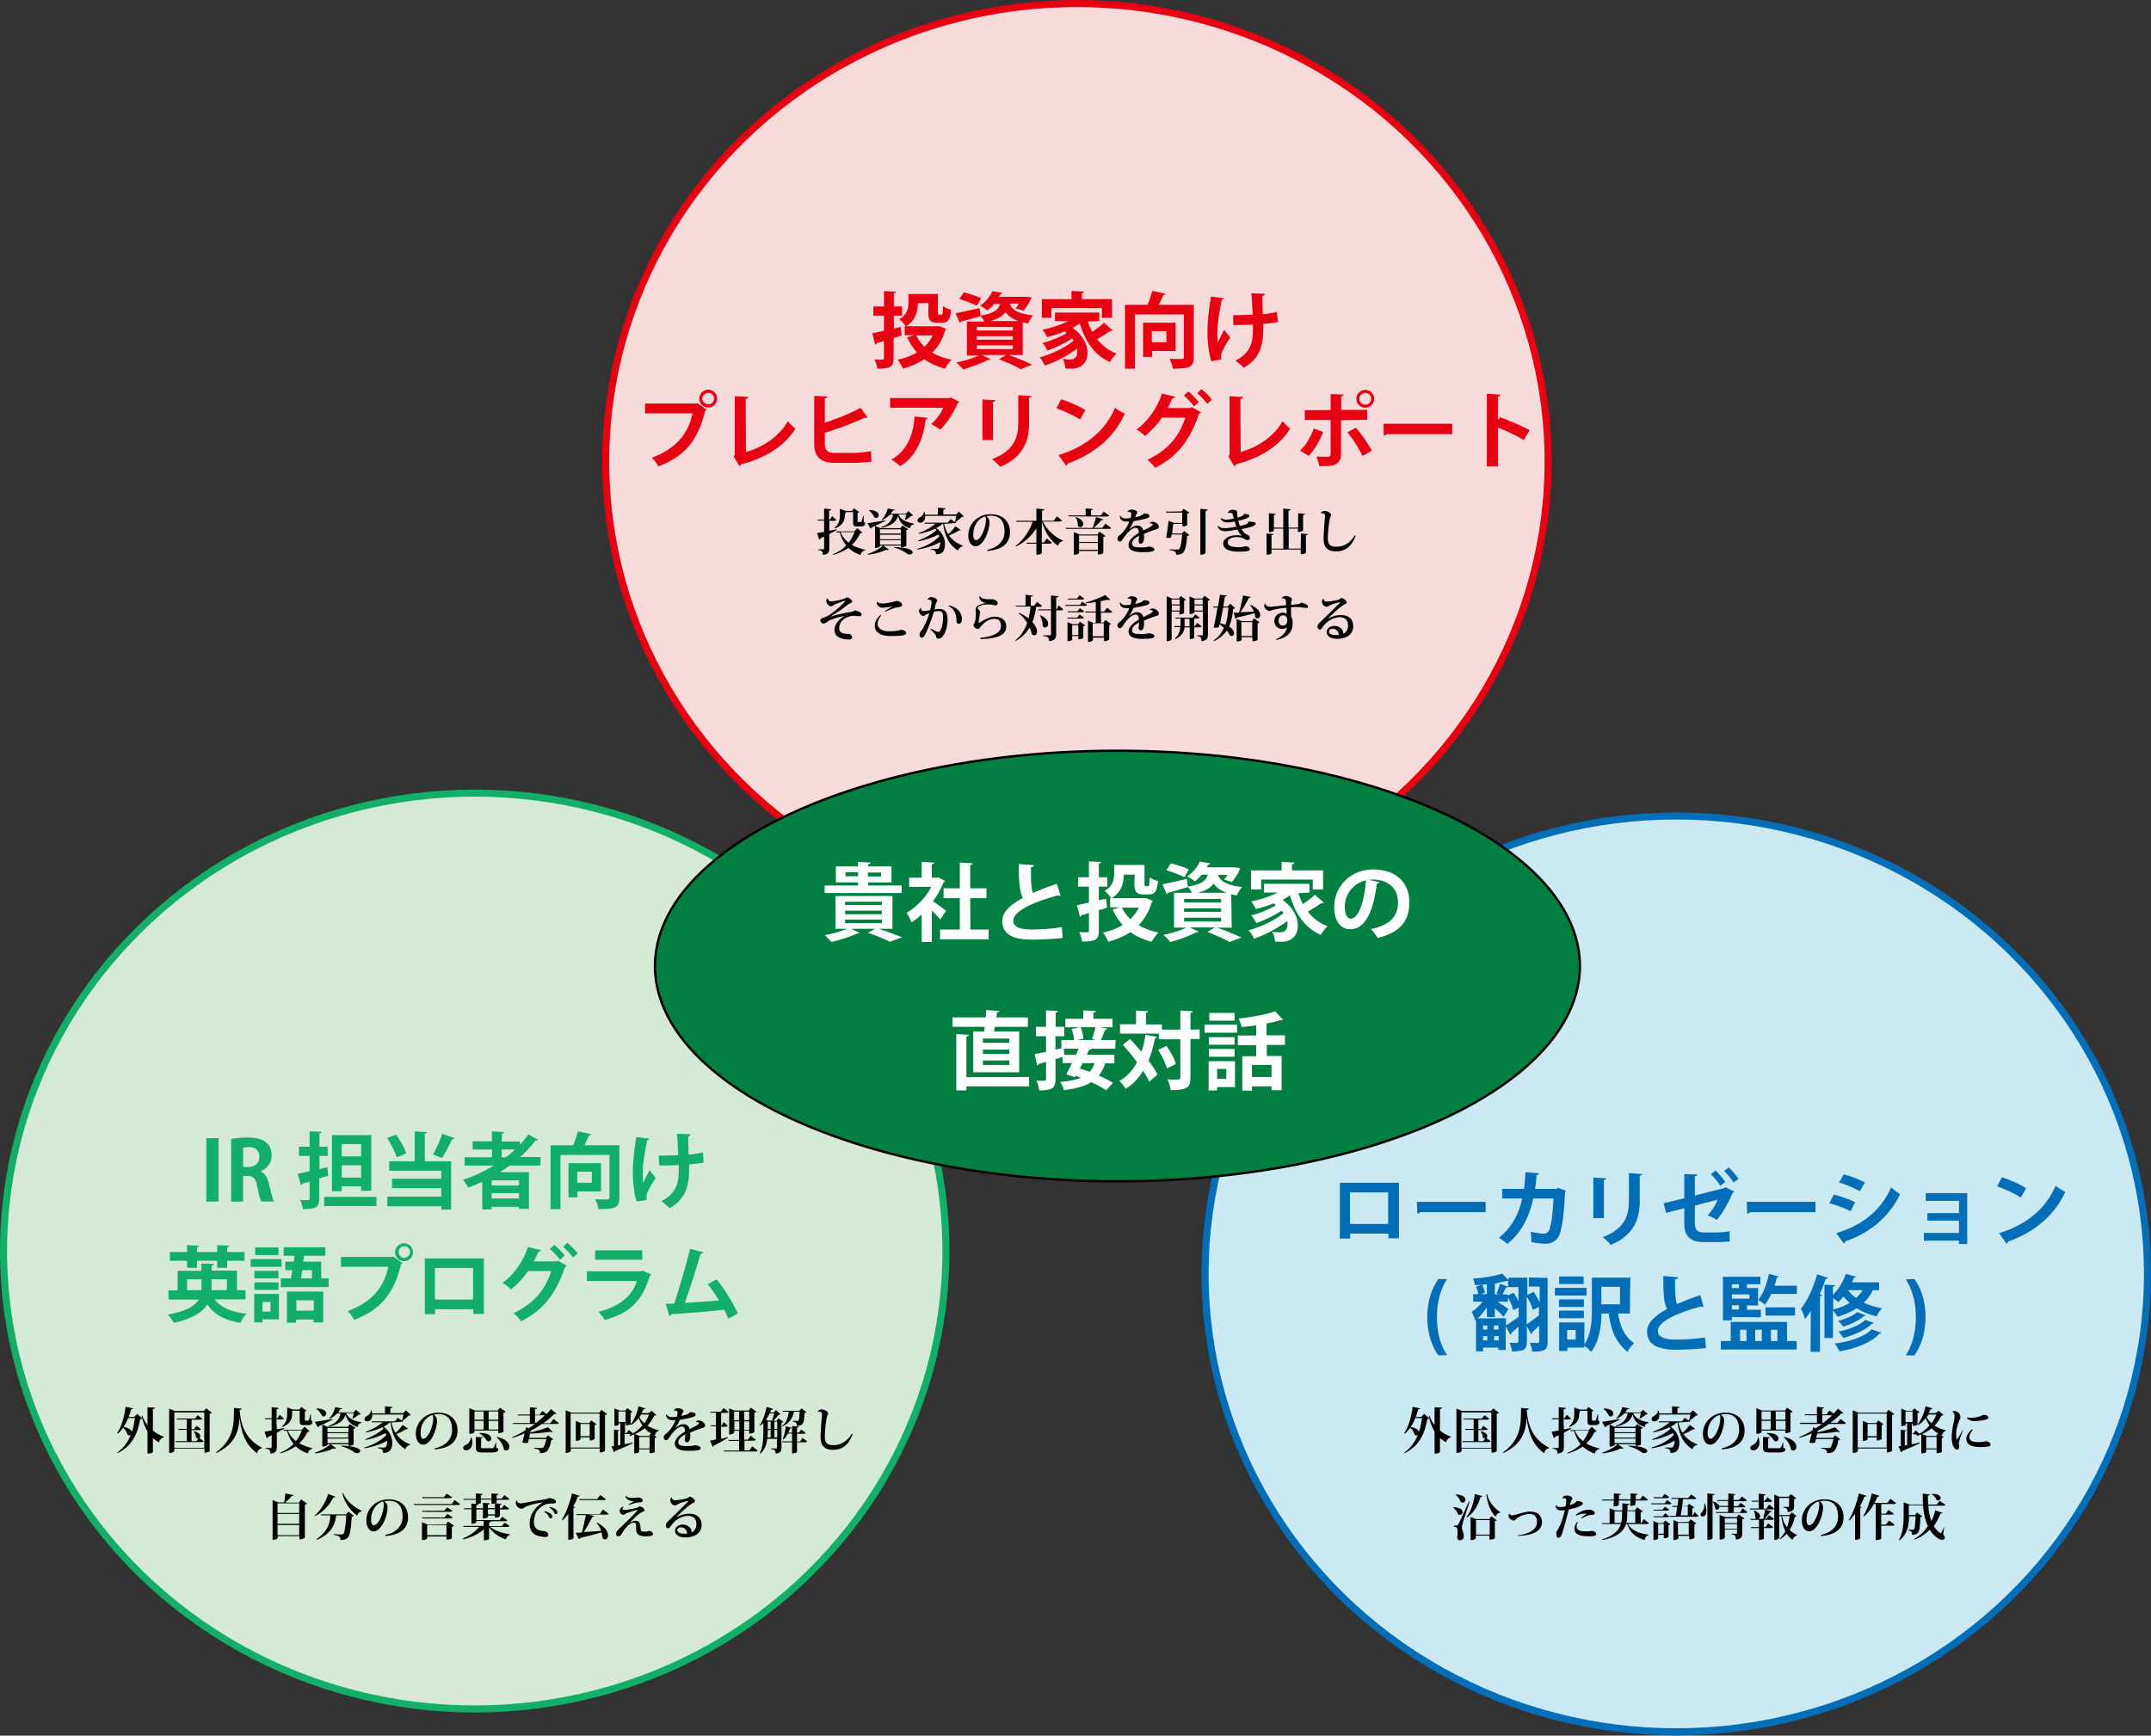
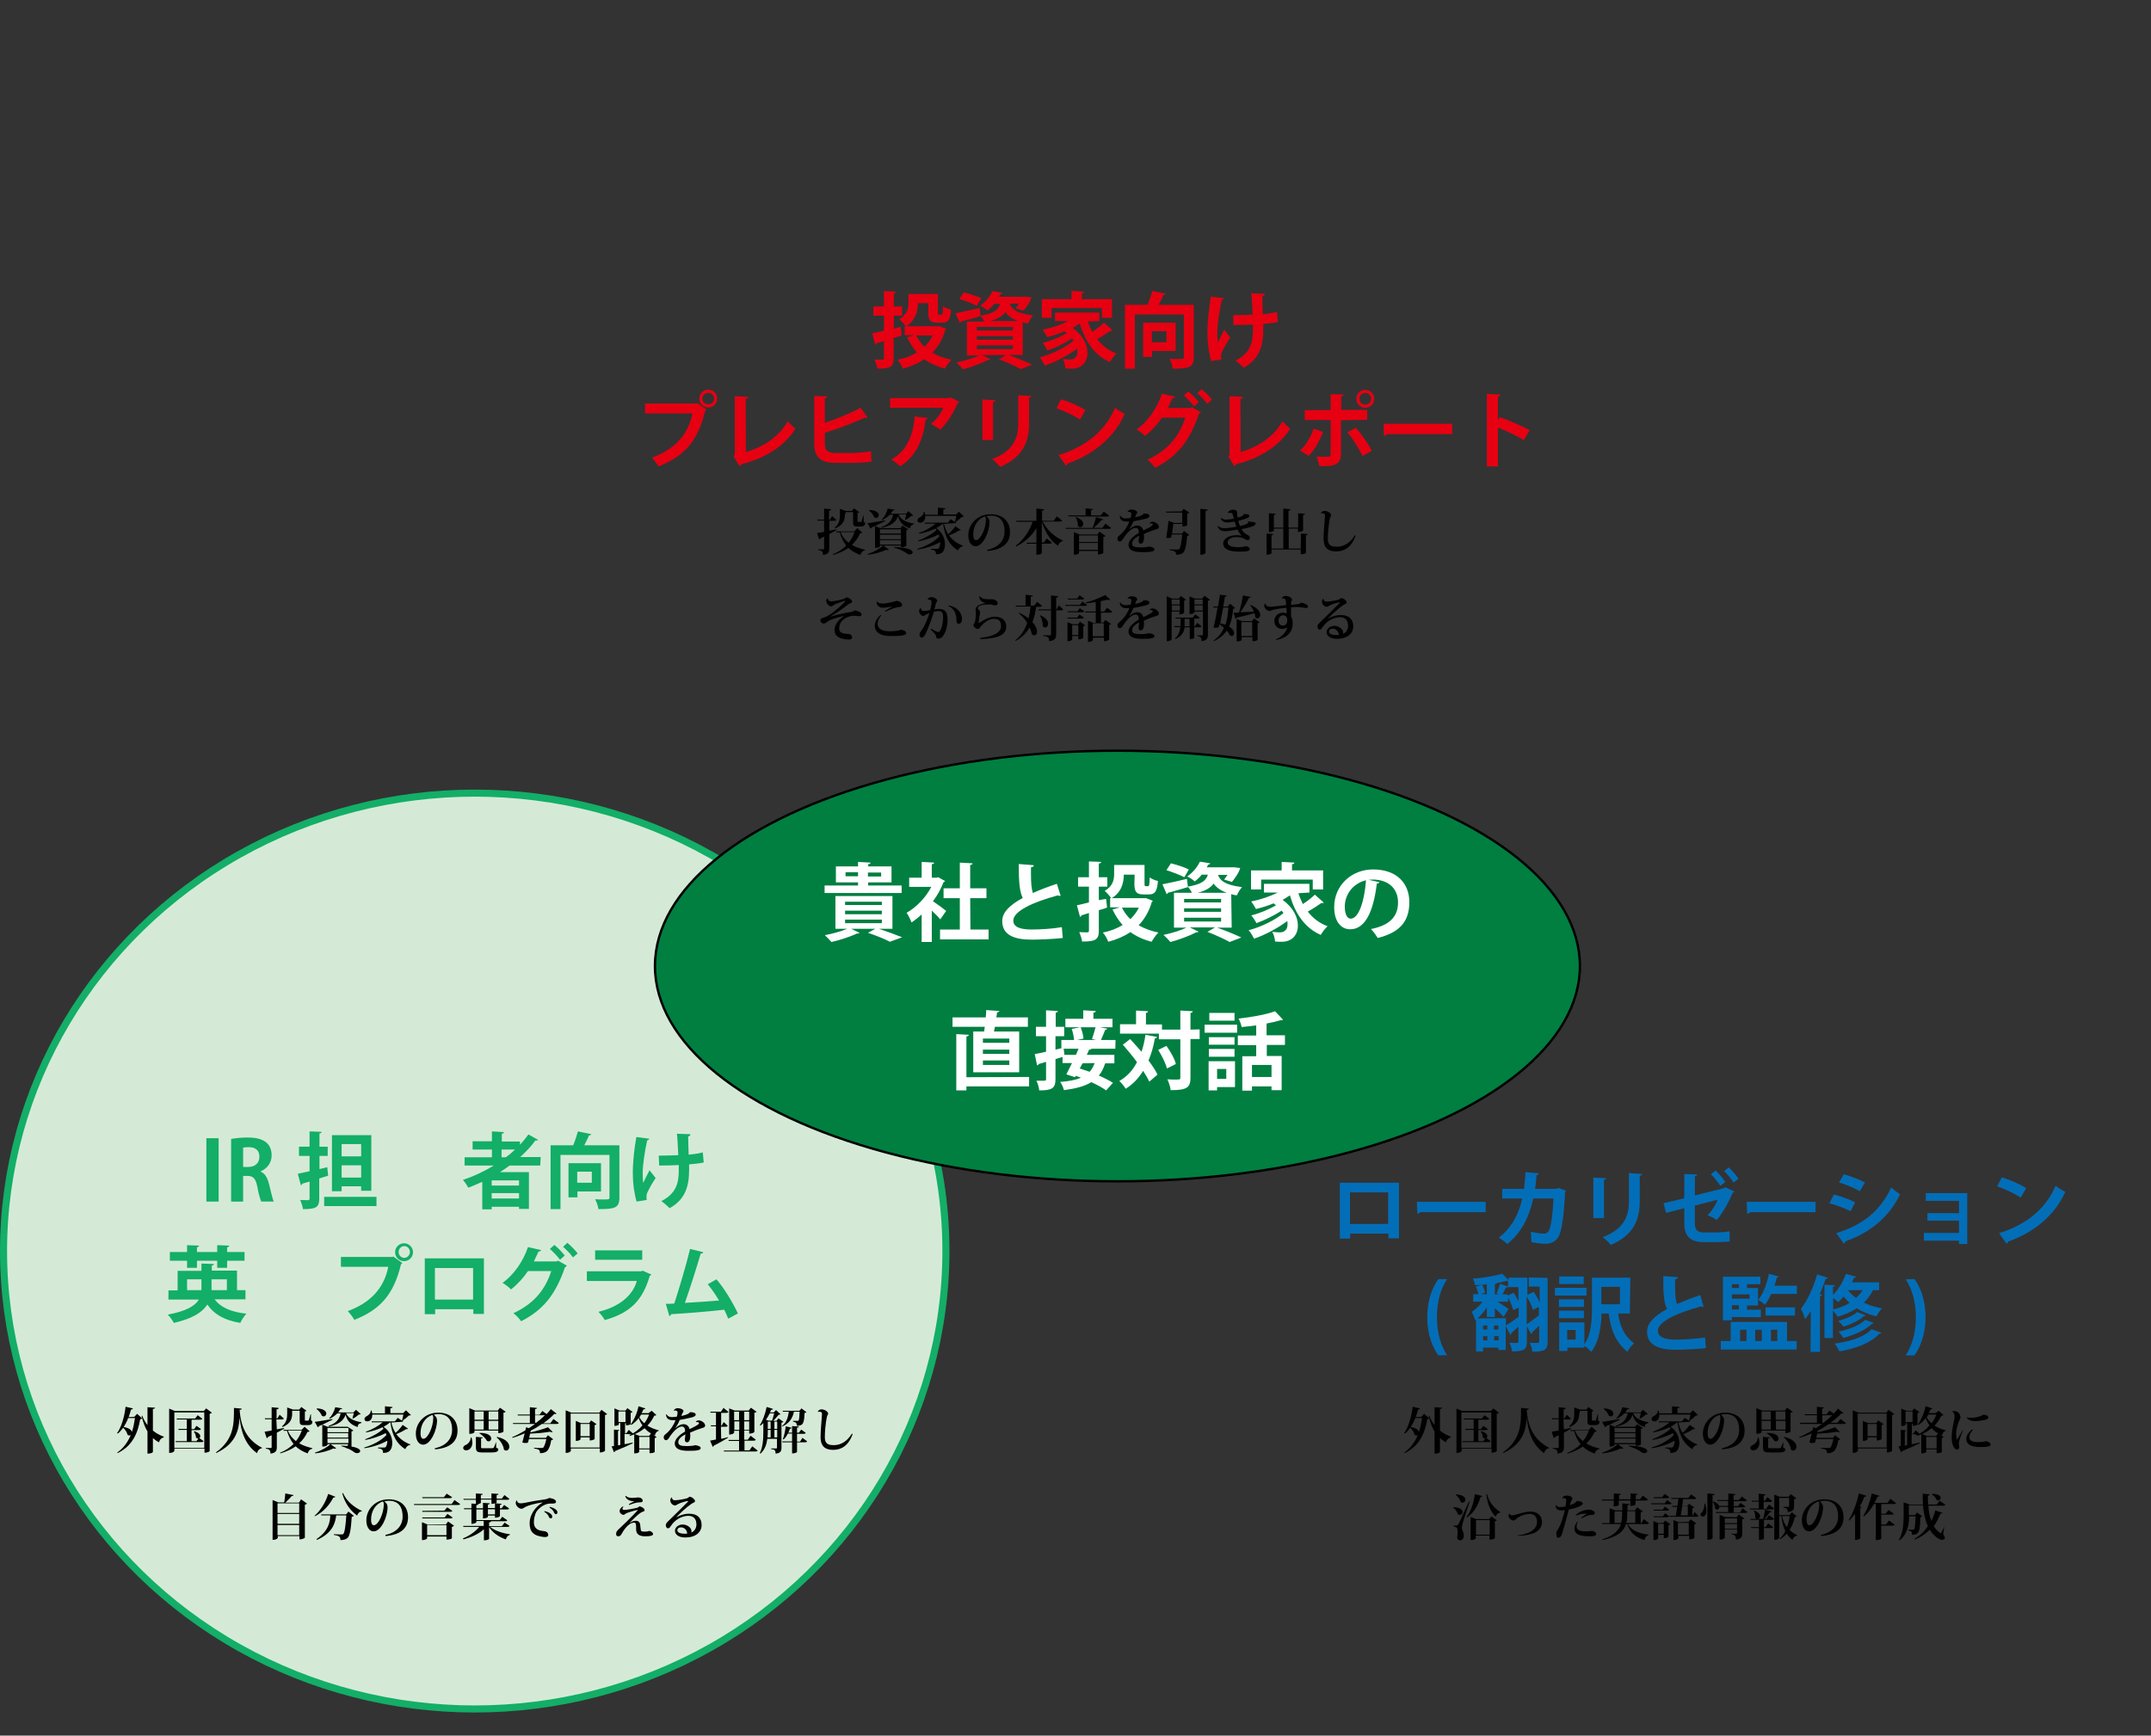
<svg xmlns="http://www.w3.org/2000/svg" version="1.1" id="レイヤー_1" x="0px" y="0px" viewBox="0 0 913 736.8" style="enable-background:new 0 0 913 736.8;" xml:space="preserve">
  <rect x="0" y="0" width="913" height="736.8" fill="#333333" stroke="none" />
  <style type="text/css">
	.st0{fill:#F7DBDA;stroke:#E60012;stroke-width:3;stroke-miterlimit:10;}
	.st1{fill:#CBE9F3;stroke:#036EB8;stroke-width:3;stroke-miterlimit:10;}
	.st2{fill:#D5EAD6;stroke:#13AE67;stroke-width:3;stroke-miterlimit:10;}
	.st3{fill:#007F41;stroke:#000000;stroke-miterlimit:10;}
	.st4{fill:#E60012;}
	.st5{fill:#13AE67;}
	.st6{fill:#036EB8;}
	.st7{fill:#FFFFFF;}
</style>
-   <ellipse class="st0" cx="457.1" cy="195.9" rx="200" ry="194.4" />
-   <ellipse class="st1" cx="711.5" cy="540.8" rx="200" ry="194.4" />
  <ellipse class="st2" cx="201.5" cy="531.1" rx="200" ry="194.4" />
  <ellipse class="st3" cx="474.3" cy="410.1" rx="196.3" ry="91.4" />
  <g>
    <path class="st4" d="M382.3,138.8l0.4,3.6c-1.1,0.4-2.2,0.7-3.4,1.1v8.5c0,3.8-1.4,4.5-6.9,4.5c-0.1-1.1-0.7-2.8-1.2-3.9   c1.4,0.1,2.8,0.1,3.3,0.1c0.5,0,0.7-0.2,0.7-0.7v-7.2l-3.1,0.9c0,0.4-0.3,0.6-0.6,0.6l-1.3-4.8c1.4-0.3,3.1-0.7,5-1.1V134h-4.5   v-3.9h4.5v-6.5l5.1,0.2c0,0.4-0.3,0.6-0.9,0.7v5.6h3.5v3.9h-3.5v5.5L382.3,138.8z M398.9,138.5l2.7,1.1c-0.1,0.3-0.2,0.4-0.4,0.5   c-1.1,4-3,7.1-5.5,9.6c2.3,1.4,5,2.4,8.2,3c-1,0.9-2.2,2.7-2.8,3.8c-3.4-0.9-6.3-2.2-8.8-4c-2.6,1.8-5.7,3.1-9.1,4   c-0.4-1.1-1.4-2.9-2.2-3.8c3-0.6,5.8-1.6,8.2-3.1c-1.7-1.8-3-4-4.2-6.4l3-0.9h-4v-3.8h14.2L398.9,138.5z M394.1,128.7h-4.5   c0,3.4-1,7.4-5.1,9.9c-0.5-0.8-2-2.5-2.8-3.1c3.5-2,3.9-4.8,3.9-7.1v-3.6h12.5v7.7c0,0.9,0.1,1.1,0.5,1.1h1c0.5,0,0.6-0.5,0.7-3.6   c0.8,0.6,2.4,1.3,3.4,1.5c-0.4,4.3-1.3,5.5-3.7,5.5h-2.2c-2.9,0-3.8-1-3.8-4.5L394.1,128.7L394.1,128.7z M388.9,142.4   c0.9,1.8,2,3.4,3.5,4.8c1.4-1.4,2.6-2.9,3.5-4.8H388.9z" />
    <path class="st4" d="M434.1,150.7h-6c3.6,1.3,7.6,2.9,10,4.1l-4.9,1.9c-2-1.2-5.6-2.8-9.2-4.2l3.1-1.8h-10.3l3.6,1.8   c-0.1,0.2-0.4,0.3-0.6,0.3c-0.1,0-0.2,0-0.4,0c-2.8,1.4-7,3-10.6,4c-0.7-0.8-2-2.2-2.9-2.9c3.3-0.7,7.1-1.8,9.6-3h-5.1v-14.4h7.4   c-0.4-0.8-1.1-1.9-1.6-2.4v0.1c-3,0.9-6.2,1.8-8.3,2.3c0,0.3-0.2,0.5-0.5,0.6l-1.8-4.1c2.6-0.5,6.4-1.4,10.2-2.2l0.4,3.2   c5.6-0.9,7.5-2.4,8.3-5H422c-0.8,1-1.8,2-2.9,2.8c-0.7-0.7-2.2-1.6-3.1-2c2.6-1.8,4.3-4.1,5.2-6.2l4.3,0.7   c-0.1,0.3-0.3,0.5-0.8,0.5l-0.7,1.2h10.8l0.7,0l2.3,0.2c-0.5,2-2.7,5-3.4,5.7l-3.3-1c0.4-0.5,0.9-1.2,1.4-2h-3.9   c0.8,2.3,2.8,4.2,9.9,5c-0.8,0.8-1.7,2.4-2.1,3.4c-0.8-0.1-1.6-0.3-2.3-0.5L434.1,150.7L434.1,150.7z M409.1,124.1   c2.3,0.6,5.7,1.7,7.4,2.5l-1.9,3.2c-1.6-0.9-5-2.1-7.4-2.9L409.1,124.1z M414.6,138.8v1.5h15.3v-1.5H414.6z M414.6,142.7v1.5h15.3   v-1.5H414.6z M414.6,146.6v1.6h15.3v-1.6H414.6z M432.2,136.3c-2.7-1-4.4-2.3-5.4-3.8c-1.2,1.6-3.1,2.9-6.5,3.8H432.2z" />
    <path class="st4" d="M461.7,136.5c0.5,1.6,1.2,3,1.9,4.4c1.8-1.2,3.7-2.6,5-3.9l3.7,3.3c-0.1,0.1-0.4,0.2-0.7,0.2   c-0.1,0-0.2,0-0.4,0c-1.4,1-3.6,2.4-5.5,3.5c2.1,2.7,4.8,4.8,8.2,6.1c-0.9,0.8-2.2,2.5-2.8,3.6c-6.6-2.9-10.5-8.8-12.8-16.4   c-0.9,0.7-2,1.3-3,1.9c4.5,3.2,6.3,7.3,6.3,10.6c0,4-2.6,6.7-6.6,6.7c-0.8,0-1.8,0-2.8-0.1c-0.1-1.1-0.4-2.8-1.1-4   c1.2,0.1,2.2,0.2,3.1,0.2c0.8,0,1.6-0.1,2.1-0.7c0.7-0.5,1-1.4,1-2.6c0-0.4,0-0.9-0.1-1.3c-3.9,2.9-9.2,5.7-13.7,7.2   c-0.5-1-1.4-2.6-2.2-3.5c5-1.3,11-4.2,14.4-7.1c-0.2-0.3-0.5-0.6-0.7-0.9c-3,2-7.1,4-10.4,5.1c-0.5-0.9-1.3-2.4-2.1-3.2   c3.3-0.8,7.5-2.5,10.3-4.2c-0.3-0.2-0.7-0.5-1-0.7c-2.3,1-4.9,1.8-7.3,2.4c-0.4-0.8-1.4-2.4-2-3.1c3.7-0.8,7.7-2,10.9-3.7h-5.6   v-3.6h18.8v3.6L461.7,136.5L461.7,136.5z M446.3,130.8v4.1h-4.1V127h12.6v-3.5l5.3,0.3c0,0.3-0.3,0.6-0.9,0.7v2.5H472v7.9h-4.3   v-4.1H446.3z" />
    <path class="st4" d="M506.7,129.4v22.2c0,4.4-1.9,4.9-8.9,4.9c-0.1-1.2-0.8-3.1-1.4-4.2c1.2,0.1,2.4,0.1,3.4,0.1   c2.5,0,2.7,0,2.7-0.8v-18.1h-20.8v23h-4.2v-27.1h9.6c0.8-1.9,1.5-4.1,2-5.9l5.7,1.2c-0.1,0.3-0.5,0.5-1,0.5c-0.5,1.3-1.3,2.8-2,4.2   L506.7,129.4L506.7,129.4z M499,149h-10v2.5h-3.8V137H499V149z M495.1,140.6h-6.2v4.7h6.2V140.6z" />
    <path class="st4" d="M519.5,126.6c-0.1,0.3-0.5,0.6-0.9,0.7c-0.9,4-1.9,10.3-1.9,13.5c0,1.5,0,3.1,0.2,4.6c0.6-1.3,1.8-3.7,2.7-5.4   l2.6,3.3c-1,1.4-2.7,4.3-3.5,6.1c-0.3,0.6-0.4,1.2-0.4,1.9c0,0.4,0,0.8,0.1,1.3l-4.3,0.7c-0.9-3-1.6-7.4-1.6-12.3   c0-4.8,0.7-10.7,1.5-15.1L519.5,126.6z M523.4,133.8c1.9,0,6-0.1,8.3-0.2c-0.2-4.1-0.4-8.1-0.6-9.1l5.8,0.2c0,0.4-0.4,0.8-1.1,1   c0,1.6,0.1,4.7,0.2,7.7c1.9-0.2,4.4-0.5,6-1l0.4,4.3c-1.7,0.4-3.8,0.6-6.2,0.8c0,0.4,0,1.9,0,2.3c0,7.3-1.8,12.7-8.3,16.3   c-0.6-0.7-2.6-2.4-3.5-3c6.1-3.1,7.4-7.4,7.4-12.8l0-2.5c-2.1,0.1-5.5,0.2-8.3,0.2L523.4,133.8z" />
  </g>
  <g>
    <path class="st4" d="M273.8,171.3h21.9l0.3-0.2l3.9,2.8c-0.2,0.2-0.4,0.4-0.6,0.5c-3.1,13.1-9.1,19.4-19.8,23.6   c-0.6-1.1-1.9-2.8-2.8-3.7c9.5-3.5,15.4-9.6,17.2-18.8h-20.1V171.3z M300.6,165.4c2.1,0,3.8,1.7,3.8,3.8c0,2.1-1.7,3.8-3.8,3.8   c-2.1,0-3.8-1.7-3.8-3.8C296.9,167,298.7,165.4,300.6,165.4z M303.1,169.2c0-1.4-1.1-2.4-2.5-2.4c-1.3,0-2.5,1.1-2.5,2.4   s1.1,2.4,2.5,2.4C302.1,171.7,303.1,170.5,303.1,169.2z" />
    <path class="st4" d="M316.6,191.9c7.6-2.2,14.1-6.6,17.8-13.1c0.8,1.1,2.3,2.4,3.2,3.2c-4.5,7.3-12.7,12.5-23,15.1   c-0.1,0.3-0.4,0.7-0.7,0.8l-2.5-4.1l0.5-0.9v-24.7l5.7,0.3c0,0.4-0.4,0.8-1.1,0.9L316.6,191.9L316.6,191.9z" />
    <path class="st4" d="M362,192.3c1.8,0,5.7-0.4,7.7-0.7c0.1,1.4,0.1,3,0.2,4.4c-1.9,0.3-5.7,0.5-7.5,0.5h-7.9   c-6.1,0-8.9-2.5-8.9-8.1v-20.3l5.6,0.2c-0.1,0.4-0.3,0.7-1.1,0.8v10.4c4.5-1.5,11.1-4.1,15.2-6.4l3,4.2c-0.1,0.1-0.4,0.1-0.6,0.1   s-0.4,0-0.6-0.1c-3.3,1.6-11.1,4.7-17,6.4v4.7c0,2.9,1.3,3.9,4.5,3.9L362,192.3L362,192.3z" />
    <path class="st4" d="M407.2,170.6c-0.1,0.2-0.4,0.4-0.7,0.5c-1.6,3.9-4.5,8.5-7.4,11.3c-0.9-0.7-2.8-1.8-3.9-2.4   c2.2-1.8,4.3-4.7,5.2-6.9h-22.6V169h25.2l0.5-0.3L407.2,170.6z M393.8,177.4c0,0.4-0.4,0.6-0.9,0.7c-0.9,7.7-3.8,15.6-10.8,19.8   c-0.9-0.8-2.6-2.1-3.8-2.8c6.6-3.6,9.4-10.5,9.9-18.3L393.8,177.4z" />
    <path class="st4" d="M417,186.8v-17.2l5.5,0.3c0,0.4-0.4,0.6-1,0.7v16.2H417z M437.8,168.1c0,0.4-0.3,0.6-1,0.7v11   c0,7.4-2.5,14.3-12.3,18.4c-0.7-0.9-2.3-2.5-3.4-3.3c9.3-3.5,11.1-9.3,11.1-15.2v-11.9L437.8,168.1z" />
    <path class="st4" d="M450.4,169.5c3.5,1.1,7.7,2.9,10.3,4.6l-2.3,4c-2.5-1.7-6.7-3.6-10-4.8L450.4,169.5z M449.3,193.2   c11.8-3.6,19.9-10.5,24-20.1c1.3,1.1,2.8,1.9,4.1,2.6c-4.3,9.6-12.7,17-24.3,21.1c-0.1,0.4-0.3,0.8-0.6,0.9L449.3,193.2z" />
    <path class="st4" d="M509.7,175c-0.1,0.3-0.5,0.5-0.8,0.7c-4.1,12-9.6,18.3-18.6,22.9c-0.7-1-2-2.5-3.3-3.4   c8.3-3.9,13.3-9.4,16.1-17.9h-9.9c-1.8,2.7-4.3,5.5-7.2,7.8c-0.8-0.9-2.4-2.1-3.6-2.8c4.6-3.1,8.8-9.1,10.8-15.2l5.6,1.3   c-0.1,0.4-0.6,0.6-1.1,0.6c-0.6,1.3-1.4,3-2,4.2h9.6l0.7-0.3L509.7,175z M504.4,166.2c1.5,1.2,3.4,3.2,4.4,4.5l-2,1.8   c-0.9-1.3-3-3.5-4.3-4.6L504.4,166.2z M510,165.2c1.5,1.2,3.4,3.1,4.4,4.5l-2,1.7c-0.8-1.2-2.8-3.3-4.2-4.5L510,165.2z" />
    <path class="st4" d="M526.6,191.9c7.6-2.2,14.1-6.6,17.8-13.1c0.8,1.1,2.3,2.4,3.2,3.2c-4.5,7.3-12.7,12.5-23,15.1   c-0.1,0.3-0.4,0.7-0.7,0.8l-2.5-4.1l0.5-0.9v-24.7l5.7,0.3c0,0.4-0.4,0.8-1.1,0.9L526.6,191.9L526.6,191.9z" />
    <path class="st4" d="M561.6,183.4c-1.6,4-3.6,7.6-6.1,10.1l-3.7-2.2c2.4-2.2,4.4-5.4,5.8-9.4L561.6,183.4z M569.2,178.4v14.3   c0,2.2-0.8,3.7-2.3,4.4c-1.5,0.8-3.4,0.8-6.9,0.8c-0.2-1.1-0.7-2.8-1.2-4.1c1.5,0.1,4,0.1,4.7,0.1c0.9,0,1.3-0.4,1.3-1.2v-14.4h-11   v-4.2h11v-6.8l5.5,0.2c0,0.4-0.4,0.7-1,0.8v5.7h11v4.2L569.2,178.4L569.2,178.4z M575.5,181.6c2.5,2.8,5.2,6.8,6.8,9.7l-4,2.3   c-1.3-2.9-4.3-7.7-6.4-10.1L575.5,181.6z M579.5,165.5c2.1,0,3.8,1.7,3.8,3.8s-1.7,3.8-3.8,3.8s-3.8-1.7-3.8-3.8   C575.7,167.1,577.5,165.5,579.5,165.5z M582,169.3c0-1.4-1.1-2.5-2.5-2.5s-2.5,1.1-2.5,2.5s1.1,2.5,2.5,2.5   C580.9,171.8,582,170.6,582,169.3z" />
    <path class="st4" d="M587.2,179.9h29.2v4.4h-27.8c-0.2,0.4-0.7,0.6-1.2,0.7L587.2,179.9z" />
    <path class="st4" d="M646.8,186.8c-2.9-1.7-7.5-3.9-11-5.3V198h-4.7v-30.8l5.7,0.3c0,0.4-0.3,0.8-1,0.9v9.9l0.9-1.2   c3.9,1.4,9.1,3.7,12.6,5.5L646.8,186.8z" />
  </g>
  <g>
    <path d="M352,225.3c1-0.2,2-0.4,3.1-0.6l0,0.3c-0.8,0.5-1.8,1-3.1,1.7v6.1c0,1.5-0.3,2.5-2.7,2.8c0-1.4-0.4-1.9-2-2.1v-0.3h2.2   c0.3,0,0.3-0.1,0.3-0.4v-5c-0.5,0.2-0.9,0.4-1.5,0.7c-0.1,0.3-0.3,0.5-0.6,0.5l-0.9-2.7c0.6-0.1,1.7-0.3,3-0.5v-4.8h-2.8l-0.1-0.4   h2.9v-4.7l3,0.3c0,0.3-0.1,0.5-0.9,0.6v3.9h0.3l1-1.6l1.8,1.6c-0.2,0.3-0.4,0.4-1,0.4H352L352,225.3L352,225.3z M363.9,224.2   l2.1,1.9c-0.2,0.2-0.4,0.3-0.9,0.3c-0.8,1.8-2,3.5-3.5,4.9c1.6,1,3.6,1.6,5.6,2.1l0,0.2c-1,0.2-1.7,0.9-2,2c-2-0.7-3.7-1.7-5.1-3   c-1.8,1.3-3.9,2.2-6.5,3l-0.1-0.3c2.3-0.9,4.2-2.2,5.7-3.7c-1.2-1.5-2.1-3.3-2.8-5.6H355l-0.1-0.4h7.7L363.9,224.2z M358.6,218.7   c0,1.6-0.4,4.2-4.1,5.6l-0.2-0.3c2-1.6,2.2-3.7,2.2-5.4v-2.6l2.5,0.9h2.6l0.9-1.1l2.2,1.6c-0.1,0.1-0.4,0.3-0.7,0.3v3.5   c0,0.3,0,0.4,0.3,0.4h1c0.1,0,0.3,0,0.4-0.3c0.2-0.4,0.5-1.6,0.7-2.4h0.2v2.6c0.5,0.2,0.6,0.4,0.6,0.7c0,0.7-0.5,1.3-1.9,1.3h-1.4   c-1.7,0-1.8-0.4-1.8-2.3v-3.8h-3.1L358.6,218.7L358.6,218.7z M356.8,225.9c0.7,1.9,1.9,3.3,3.4,4.5c1.1-1.3,1.9-2.9,2.5-4.5H356.8z   " />
    <path d="M382.4,231.6h-7.5l2.4,1.7c-0.1,0.1-0.3,0.2-0.6,0.2c-0.2,0-0.4,0-0.6-0.1c-1.8,0.9-4.8,1.8-7.7,2.1l-0.1-0.3   c2.5-0.8,5.2-2.3,6.5-3.6h-1.2v0.2c0,0.1-0.3,0.8-2.2,0.8v-9.3l-1.4,0.6c-0.1,0.3-0.3,0.4-0.5,0.5l-1.3-2.3   c1.3-0.1,4.4-0.7,7.5-1.2l0,0.3c-1,0.5-2.4,1.2-4.3,2.1l2.3,0.9h8.5l0.9-1.1l2.4,1.6c-0.1,0.1-0.4,0.3-0.8,0.4v6.6   c0,0-0.6,0.6-2.2,0.6L382.4,231.6L382.4,231.6z M369,216.5c3,0.1,4,1.3,4,2.2c0,0.6-0.5,1.2-1.1,1.2c-0.3,0-0.5-0.1-0.8-0.3   c-0.4-1-1.3-2.2-2.2-2.8L369,216.5z M382.4,224.7h-8.9v1.8h8.9V224.7z M382.4,228.9V227h-8.9v1.9H382.4z M373.5,229.3v1.9h8.9v-1.9   H373.5z M384.1,220.5c0.2-0.5,0.4-1.4,0.6-2.1h-3.3c0.7,1.8,2.5,3.2,6.5,3.9l0,0.3c-1,0.2-1.5,0.6-1.6,1.7c-3.3-1-4.6-3.1-5.1-5.2   c-1,2.8-3.3,4.2-7.1,5l-0.1-0.3c3-1,4.5-2.6,5.1-5.3h-1.4c-0.9,0.9-2,1.7-3.3,2.3l-0.2-0.2c1.2-1.1,2.2-3,2.6-4.7l3,0.5   c-0.1,0.2-0.2,0.3-0.8,0.3c-0.3,0.5-0.6,0.9-1,1.4h6.5l1.1-1.1l2,1.8c-0.2,0.2-0.4,0.2-0.8,0.2c-0.6,0.5-1.6,1.3-2.4,1.7   L384.1,220.5z M379.4,232.2c6.2,0.2,8,1.4,8,2.3c0,0.5-0.6,0.9-1.3,0.9c-0.4,0-0.7-0.1-1-0.3c-1.1-0.9-3-1.9-5.7-2.7L379.4,232.2z" />
    <path d="M400.7,222.4c0.4,1.7,1,3.2,1.8,4.4c1.2-1.1,2.4-2.5,3-3.4l2.3,1.6c-0.1,0.1-0.2,0.2-0.5,0.2c-0.1,0-0.2,0-0.3,0   c-1,0.7-2.6,1.5-4.2,2.1c1.5,2.1,3.6,3.5,6,4.4l-0.1,0.2c-0.9,0.1-1.7,0.8-2.1,1.8c-3.5-2.2-5.5-5.5-6.3-11.4h-0.1   c-0.8,0.7-1.7,1.3-2.8,1.9c2.7,1.8,3.7,4.6,3.7,6.9c0,1.4-0.4,2.7-1,3.3c-0.5,0.6-1.5,0.9-2.8,0.9c0-1.5-0.7-1.8-2.2-2v-0.3   c0.9,0,2.1,0,2.6,0c0.3,0,0.5,0,0.7-0.2c0.4-0.5,0.7-1.5,0.7-2.7c-2.6,1.5-6.2,2.7-9.7,3.2l-0.1-0.3c3.6-1,7.3-3,9.4-5.3   c-0.1-0.3-0.1-0.5-0.3-0.8c-2.3,1.2-5.7,2.4-8.6,2.9l-0.1-0.3c2.8-1,6-2.8,7.8-4.5c-0.1-0.2-0.3-0.4-0.5-0.6c-2,1-4.4,1.7-6.9,2.2   l-0.1-0.3c2.8-1,5.4-2.5,7.1-4h-4.6l-0.1-0.4h9.9l1.2-1.5l1.8,1.2c0.2-0.7,0.5-1.8,0.6-2.6h-13.2c0.1,1.7-0.8,2.9-2.1,2.9   c-0.7,0-1.2-0.3-1.2-1c0-0.5,0.4-0.9,0.9-1.2c0.8-0.3,1.8-1.3,1.8-2.4h0.3c0.1,0.4,0.2,0.8,0.3,1.2h5.4v-3l3.2,0.3   c0,0.3-0.2,0.5-0.9,0.5v2.1h5.4l1.2-1.2l2.1,2c-0.1,0.2-0.4,0.2-0.8,0.2c-0.7,0.7-1.8,1.6-2.7,2.1l0.3,0.2c-0.2,0.3-0.4,0.4-1,0.4   L400.7,222.4L400.7,222.4z" />
    <path d="M419.1,233.4c5.3-1.1,7.3-4.5,7.3-7.7c0-3.9-1.5-6.8-5.9-6.8c-0.5,0-1.3,0.1-1.9,0.3c0.7,0.4,1.4,1.2,1.4,2.5   c0,4-2.7,10.2-5.9,10.2c-1.8,0-3.1-1.8-3.1-4.7c0-4.6,3.8-8.9,9.5-8.9c5.2,0,8.2,3.1,8.2,7.6c0,4.2-2.5,7.4-9.6,8L419.1,233.4z    M418.1,219.2c-3.1,1-5,4.1-5,7.7c0,1.5,0.4,2.4,1.2,2.4c1.9,0,4.2-5.1,4.2-8.8C418.5,219.9,418.3,219.4,418.1,219.2z" />
    <path d="M450.8,221c-0.2,0.3-0.4,0.4-1,0.4h-7.2c1.8,3.7,5.3,6.7,8.6,8.1l-0.1,0.2c-0.9,0.2-1.7,0.9-2,2c-3.2-2.1-5.5-5.6-6.9-10.3   h0v8.9h0.9l1.2-1.7l2.2,1.8c-0.2,0.3-0.4,0.4-1,0.4h-3.3v4c0,0-0.3,0.7-2.3,0.7v-4.7h-4.1l-0.1-0.4h4.2v-6.2   c-1.9,3.2-4.8,5.9-8.6,7.8l-0.2-0.3c3.4-2.5,6-6.5,7.2-10.2h-6.9l-0.1-0.4h8.6v-5.2l3.3,0.3c0,0.4-0.2,0.5-0.9,0.6v4.3h4.9l1.4-1.9   L450.8,221z" />
    <path d="M469.2,222.3l2.4,1.8c-0.2,0.3-0.4,0.4-1,0.4h-18.2l-0.1-0.4h11.5c0.5-1.4,1.1-3.2,1.4-4.6l3.1,1c-0.1,0.3-0.3,0.3-0.8,0.3   c-0.8,1-2.1,2.3-3.3,3.3h3.7L469.2,222.3z M453.5,219.2l-0.1-0.4h7.4v-3l3.1,0.3c0,0.3-0.2,0.4-0.8,0.5v2.2h4.1l1.3-1.6l2.3,1.7   c-0.1,0.3-0.4,0.4-1,0.4L453.5,219.2L453.5,219.2z M465.8,226.9l0.9-1.2l2.5,1.8c-0.1,0.2-0.4,0.4-0.9,0.5v6.7c0,0-0.6,0.7-2.3,0.7   v-1.5h-8v0.8c0,0.1-0.3,0.8-2.2,0.8v-9.6l2.4,1L465.8,226.9L465.8,226.9z M456.7,219.5c2.4,0.9,3.1,2,3.1,2.9   c0,0.8-0.6,1.4-1.3,1.4c-0.4,0-0.7-0.2-1-0.6c0.1-1.2-0.4-2.8-1-3.7L456.7,219.5z M466,227.3h-8v2.8h8V227.3z M458,233.4h8v-2.9h-8   V233.4z" />
    <path d="M487.9,222.1c0.3-0.4,0.8-0.6,1.3-0.6c1.4,0,2.7,1.3,2.7,2.1c0,0.9-0.8,1-1.8,1.3c-1,0.3-3.1,1.1-4.6,1.8   c0,0.3,0.1,0.8,0.1,1.2c0,2.1-0.6,2.9-1.4,2.9c-0.6,0-0.9-0.4-0.9-1.1c0-0.1,0-0.2,0-0.3c0.1-0.7,0.2-1.6,0.2-2c-1.8,1-3,2-3,3.4   c0,1.2,1.1,1.6,3.5,1.6c1.6,0,3.4-0.2,3.7-0.4c1.4,0.2,2.3,0.6,2.3,1.2c0,0.6-0.4,0.8-1.4,1c-0.8,0.2-3,0.2-4.1,0.2   c-3.5,0-5.5-1-5.5-3.1c0-2.1,2.5-4,4.4-5.1c0-1.5-0.5-2.1-1.4-2.1c-1.6,0-3.6,2-5.3,4.6c-0.5,0.8-0.9,1.2-1.4,1.2s-1-0.4-1-1.3   c0-0.7,0.6-1.1,1.2-1.6c1.7-1.4,3.3-3.9,3.8-5.6c-0.4,0-1,0-1.3,0c-2.4,0-2.7-1.7-2.7-2.4l0.2-0.1c0.4,0.7,1.1,1.2,2.3,1.2   c0.5,0,1.5-0.1,2.1-0.2c0.2-0.7,0.3-1.3,0.3-1.8c0-0.6-0.5-0.8-1.1-0.8c-0.2,0-0.4,0-0.5,0.1l0,0c0-0.5,0.8-1.1,1.6-1.1   c1.3,0,2.5,0.6,2.5,1.2c0,0.4-0.3,0.7-0.5,1c-0.1,0.3-0.3,0.8-0.4,1.1c0.1,0,3.3-0.6,3.6-1.6c1.3,0,2.5,0.2,2.5,1.1   c0,0.5-0.8,0.9-1.6,1.1c-1.1,0.3-3.5,0.8-5.2,1.1c-0.5,1.3-1.3,2.7-1.8,3.4l0.1,0c1.3-1.2,2.4-1.6,3.3-1.6c1.2,0,2.2,0.6,2.6,2.1   c1.8-0.9,4-1.9,4-2.5c0-0.4-0.4-0.5-0.8-0.5c-0.1,0-0.2,0-0.4,0L487.9,222.1z" />
    <path d="M501.6,217.1l0.8-1.1l2.4,1.6c-0.1,0.2-0.5,0.4-0.9,0.5v4.9c0,0-0.6,0.5-2,0.5v-1.1h-3.9c-0.1,1-0.3,2.6-0.5,4.1h4.2   l0.9-1.1l2.2,1.7c-0.2,0.2-0.4,0.3-0.9,0.4c-0.3,3.9-0.9,6.6-1.9,7.3c-0.7,0.5-1.4,0.7-2.8,0.7c0-1-0.1-1.6-2.8-2l0-0.3   c1,0.1,2.8,0.1,3.3,0.1c0.4,0,0.6,0,0.8-0.2c0.6-0.5,1-2.9,1.3-6.2h-4.5c-0.1,0.4-0.1,0.8-0.2,1.2c-0.3,0.2-0.6,0.3-1.1,0.3   c-0.3,0-0.6,0-1-0.1c0.4-2.2,0.8-5.4,1-7.2l2.3,0.9h3.5v-4.4H495l-0.1-0.4L501.6,217.1L501.6,217.1z M509.5,216l3.1,0.3   c0,0.3-0.2,0.5-0.9,0.6v17.8c0,0-0.4,0.8-2.2,0.8L509.5,216L509.5,216z" />
    <path d="M531.9,221.6c0.5,0,1.1,0.3,1.1,0.7c0,1.2-4.2,2-6,2.3c0.6,1.3,1.7,2.1,2.4,2.4c0.8,0.3,1.1,0.8,1.1,1.4   c0,0.6-0.4,0.9-0.9,0.9c-0.8,0-1.3-0.6-1.9-0.8c-0.6-0.3-1.7-0.5-2.8-0.5c-2.5,0-3.8,1-3.8,2.3s1.5,2,4.5,2h0.4   c1.9-0.1,2.5-0.4,2.8-0.4c0.9,0,1.7,0.7,1.7,1.3c0,0.8-1.7,1-4.5,1c-4.5,0-6.8-1.2-6.8-3.5c0-2.1,2.6-3.5,5.8-3.5   c0.8,0,1.5,0.1,2,0.2l0-0.1c-0.6-0.4-1.3-1.5-1.7-2.5c-1.8,0.3-3.8,0.7-5.1,0.7c-1.9,0-2.7-0.5-3.4-2l0.3-0.2   c0.9,0.9,1.8,0.9,3.1,0.9c1.1,0,3.1-0.3,4.6-0.6c-0.3-0.7-0.6-1.7-0.7-2.2c-1.1,0.2-2.3,0.4-3.3,0.4c-1.2,0-2.1-0.5-2.7-1.7   l0.2-0.2c0.8,0.5,1.4,0.7,2.1,0.7c0.7,0,2.3-0.2,3.3-0.4c-0.1-0.4-0.3-1.2-0.4-1.6c-0.2-0.9-0.9-0.9-1.2-0.9c-0.3,0-0.6,0-0.8,0.2   l-0.1-0.1c0.1-0.8,0.9-1.4,2.2-1.4c1.1,0,1.7,0.5,1.7,0.9c0,0.3,0,0.5,0,0.9s0.1,1.1,0.2,1.5c1.2-0.3,2.5-0.6,2.6-1.5   c1.2,0,2.4,0.1,2.4,0.8c0,0.5-0.6,0.8-1.3,1.1c-1,0.4-2.2,0.7-3.4,1c0.1,0.6,0.4,1.6,0.7,2.2c0.9-0.2,3.5-0.8,3.5-1.5   c0-0.1,0-0.2-0.1-0.3l0.2-0.2c0.3,0.2,0.8,0.2,1.2,0.2L531.9,221.6z" />
    <path d="M552.2,226.5l2.9,0.2c0,0.3-0.2,0.4-0.8,0.5v7.5c0,0-0.4,0.6-2.2,0.6v-2h-12.4v1.6c0,0-0.4,0.6-2.1,0.6v-9l2.9,0.2   c0,0.3-0.2,0.4-0.8,0.5v5.7h5v-8.5h-4v0.9c0,0-0.4,0.6-2.1,0.6v-8l2.9,0.2c0,0.3-0.2,0.4-0.8,0.5v5.4h4v-8.1l3.1,0.3   c0,0.3-0.3,0.5-0.9,0.6v7.2h4.1v-6.1l2.9,0.2c0,0.3-0.2,0.4-0.8,0.5v6.6c0,0-0.4,0.6-2.2,0.6v-1.4H547v8.5h5.1L552.2,226.5   L552.2,226.5z" />
    <path d="M560.6,217.9c0.2-0.5,0.8-1,1.5-1c1.5,0,2.9,1,2.9,1.8c0,0.5-0.4,0.6-0.6,1.8c-0.4,1.8-0.8,5.7-0.8,8.2   c0,2.8,1.4,3.4,3.8,3.4c3,0,5.7-1.6,7.7-4.9l0.3,0.2c-1.7,4.9-4.8,6.7-8.2,6.7c-3,0-5.4-1.1-5.4-5.4c0-2.7,0.4-6.8,0.6-9.7v-0.1   c0-1-0.8-1-1.2-1C561,217.9,560.8,217.9,560.6,217.9L560.6,217.9z" />
    <path d="M352.8,261.7c2.8-0.9,5.8-1.5,7.8-1.8c1.2-0.2,1.6-0.3,2.1-0.8c2,0.4,3,1,3,1.8c0,0.5-0.4,0.7-1,0.7c-0.3,0-2-0.2-2.3-0.2   c-2.2,0-6.2,1.5-6.2,5.4c0,2.2,2.4,2.3,3.9,2.3c1,0,1.6,0.8,1.6,1.5c0,0.6-0.7,0.9-1.2,0.9c-1.1,0-2-0.1-3-0.4   c-2.1-0.5-3.3-1.6-3.3-3.8c0-2.3,2.2-4.7,4.1-5.8l-0.1,0c-1.6,0.3-4.3,1.1-6,1.8c-1.1,0.5-1.5,1.4-2.8,1.4c-0.4,0-1.1-0.5-1.2-1.2   c0-0.5,0.3-0.9,0.7-1.1c1-0.2,1.8-0.6,2.9-1.2c2.5-1.5,7-5.6,7-6.1c0,0,0-0.1-0.1-0.1c-0.1,0-3.9,1.3-4.6,1.7   c-0.5,0.3-0.8,0.7-1.4,0.7c-0.9,0-2-1.3-2-2.3c0-0.4,0.2-0.9,0.6-1.1l0.1,0c0,0.8,0.5,1.3,1.3,1.3c1.2,0,4-0.6,5.6-1.1   c0.4-0.1,0.8-0.6,1.1-0.6c0.8,0,2.3,1.1,2.3,1.7c0,0.8-0.9,0.6-2,1.5c-1.8,1.5-4.7,3.5-7.2,4.9L352.8,261.7z" />
    <path d="M374,261.3c-0.9,1.1-1.5,2.4-1.5,3.5c0,1.7,1.4,3.2,5,3.2c2.4,0,4.3-0.3,5-0.7c1.5,0.3,2.1,0.8,2.1,1.5   c0,1.1-2.8,1.2-6.9,1.2c-4.6,0-6.4-2.1-6.4-4.3c0-1.5,0.7-3.1,2.5-4.7L374,261.3z M378.9,257.4c-1.3,0.3-3.3,0.6-4.3,0.6   c-1.4,0-2.5-1.2-2.5-2.1c0-0.2,0-0.3,0.1-0.5l0.1,0c0.3,0.5,1.1,0.8,2.4,0.8c2,0,5.2-0.9,5.8-1.1c1.4,0.1,2.4,0.8,2.4,1.8   c0,0.5-0.7,0.8-1.3,0.8c-1.4,0.1-3.8,1-5.8,2l-0.2-0.3c0.7-0.5,2.5-1.5,3.2-2L378.9,257.4z" />
    <path d="M393.7,254.5c0.3-0.7,0.9-1,1.6-1c1.3,0,2.5,0.8,2.5,1.5c0,0.4-0.5,0.8-0.7,1.7c-0.1,0.6-0.3,1.3-0.5,2   c0.5-0.1,1.2-0.2,1.9-0.2c2.8,0,3.7,1.5,3.7,4.6c0,2.7-0.8,5.2-1.6,6.4c-0.6,1-1.3,1.6-2.4,1.6c-0.6,0-0.9-0.4-0.9-1.1   c-0.1-0.6-1.1-1.6-2.3-2.8l0.2-0.3c1,0.6,2.5,1.4,3.1,1.4c1,0,2-3.3,2-6c0-1.8-0.2-2.9-1.9-2.9c-0.5,0-1.5,0.2-2,0.3   c-0.9,3-2.4,7-3.5,9.3c-0.4,0.8-0.9,1.7-1.6,1.7c-0.7,0-1-0.5-1-1.5c0-0.6,0.7-1.3,1-1.8c0.9-1.1,2.4-4.5,3.2-7.1   c-0.4,0.1-1.1,0.4-1.5,0.6c-0.3,0.1-0.6,0.6-1,0.6c-1.1,0-1.9-1.2-1.9-2.2c0-0.5,0.4-1,0.7-1.2l0.1,0c0,0.6,0.3,1.3,1.1,1.3   c0.8,0,1.8-0.2,2.8-0.4c0.2-0.7,0.6-2.4,0.6-3.3c0-0.7-0.2-1.1-1-1.1C394.1,254.5,394,254.5,393.7,254.5L393.7,254.5z M402.7,257   c3.8,0.7,5.6,3.3,5.6,5.8c0,1.2-0.5,2-1.3,2c-0.5,0-1-0.2-1-1.1c0-2.7-0.7-5.2-3.4-6.4L402.7,257z" />
    <path d="M416.1,270.8c5.9-0.6,8.8-2.4,8.8-5c0-2-0.9-3.1-2.9-3.1c-2,0-4.2,1.3-5.9,3.5c-0.3,0.4-0.3,0.8-1.1,0.8   c-0.9,0-1.8-1-1.8-1.6c0-0.5,0.2-0.7,0.4-0.9c0.6-1,0.6-3.8,0.6-4.1c0-0.4,0-0.8-0.1-1.1c0-0.1,0-0.3,0-0.5c0-0.6,0.3-1.2,0.9-1.6   c0.8-0.6,2.6-1.1,3.6-1.2v0c-1.8-0.2-2.8-1.2-3-2.7l0.3-0.2c0.7,1.1,2.1,1.3,3.5,1.3c0.2,0,1.3,0,1.6,0c1.3,0,2.5,0.8,2.5,1.7   c0,0.5-0.5,0.9-1.1,0.9c-0.4,0-0.9-0.2-1.4-0.3c-0.5-0.1-1.2-0.1-1.8-0.1c-1.9,0-4.2,0.5-4.2,1.6c0,0.3,0.3,0.5,0.5,0.7   c0.3,0.2,0.5,0.7,0.5,1c0,0.5-0.3,1.6-0.4,2.8c-0.1,0.6-0.1,1.1-0.3,1.5c0,0.1,0,0.1,0,0.1s0,0.1,0.1,0.1c0.1,0,0.4-0.1,0.6-0.2   c1.9-1.3,4.3-2.4,6.1-2.4c2.9,0,5,1.3,5,4.2c0,3.4-3.2,5.1-11,5.3L416.1,270.8z" />
    <path d="M442.3,257.2c-0.2,0.3-0.4,0.4-1,0.4h-1.5c-0.3,2.3-0.8,4.5-1.6,6.5c1.4,1.5,2,3,2,4c0,1-0.5,1.6-1.2,1.6   c-0.3,0-0.6-0.1-1-0.4c-0.2-0.9-0.5-1.9-1-2.9c-1.3,2.3-3.2,4.2-5.9,5.7l-0.1-0.3c2.4-1.9,4-4.5,5-7.4c-1-1.6-2.3-3-3.6-4.1   l0.2-0.2c1.6,0.8,2.9,1.6,4,2.4c0.4-1.6,0.7-3.3,0.8-5h-6.2l-0.1-0.4h4.2v-4.6l3.1,0.3c0,0.3-0.3,0.5-0.9,0.5v3.8h1.5l1.2-1.6   L442.3,257.2z M449.4,257l1.9,1.7c-0.2,0.3-0.4,0.4-1,0.4h-2v10.2c0,1.5-0.4,2.6-3,2.9c0-1.6-0.5-2-2.5-2.2v-0.3h2.9   c0.3,0,0.4-0.1,0.4-0.4v-10.2h-5.3l-0.1-0.4h5.4v-5.9l3.1,0.3c0,0.3-0.1,0.5-0.9,0.6v5.1h0.1L449.4,257z M441.6,261.2   c2.5,1.1,3.3,2.5,3.3,3.6c0,0.9-0.6,1.6-1.3,1.6c-0.3,0-0.7-0.2-1-0.5c0.1-1.4-0.4-3.4-1.2-4.5L441.6,261.2z" />
    <path d="M459.4,255.4l2,1.4c-0.1,0.3-0.4,0.4-1,0.4h-8.2l-0.1-0.4h6.3L459.4,255.4z M453.1,259.5h4.2l1-1.3l1.9,1.3   c-0.2,0.3-0.4,0.4-1,0.4h-5.9L453.1,259.5z M460.1,262.2c-0.2,0.3-0.4,0.4-1,0.4h-5.9l-0.1-0.4h4.1l1-1.3L460.1,262.2z M457.6,265   l0.8-1.1l2.2,1.6c-0.1,0.1-0.4,0.3-0.8,0.4v4.9c0,0-0.6,0.6-2.1,0.6V270h-2.6v1.5c0,0-0.3,0.7-2,0.7v-8.1l2.1,0.9L457.6,265   L457.6,265z M460.2,254.1c-0.1,0.3-0.4,0.4-1,0.4h-5.9l-0.1-0.4h4l1-1.4L460.2,254.1z M455.1,269.6h2.6v-4.2h-2.6V269.6z    M472.1,259.7c-0.2,0.3-0.4,0.4-1,0.4h-3.8v4.2h1l0.9-1.1l2.4,1.7c-0.1,0.1-0.4,0.3-0.8,0.4v6.2c0,0-0.6,0.7-2.2,0.7v-1.5h-4.7v1   c0,0-0.3,0.8-2.1,0.8v-9l2.2,0.9h1.1V260h-4.4l-0.1-0.4h4.5v-4c-1.4,0.2-2.9,0.4-4.2,0.5l-0.1-0.3c2.9-0.7,6.5-2.2,8.3-3.2l2.2,2   c-0.1,0.1-0.3,0.1-0.5,0.1s-0.5,0-0.8-0.1c-0.8,0.2-1.7,0.4-2.8,0.6v4.4h1.5l1.2-1.6L472.1,259.7z M468.5,264.6h-4.7v5.5h4.7V264.6   z" />
    <path d="M487.9,258.9c0.3-0.4,0.8-0.6,1.3-0.6c1.4,0,2.7,1.3,2.7,2.1c0,0.9-0.8,1-1.8,1.3c-1,0.3-3.1,1.1-4.6,1.8   c0,0.3,0.1,0.8,0.1,1.2c0,2.1-0.6,2.9-1.4,2.9c-0.6,0-0.9-0.4-0.9-1.1c0-0.1,0-0.2,0-0.3c0.1-0.7,0.2-1.6,0.2-2c-1.8,1-3,2-3,3.4   c0,1.2,1.1,1.6,3.5,1.6c1.6,0,3.4-0.2,3.7-0.4c1.4,0.2,2.3,0.6,2.3,1.2c0,0.6-0.4,0.8-1.4,1c-0.8,0.2-3,0.2-4.1,0.2   c-3.5,0-5.5-1-5.5-3.1c0-2.1,2.5-4,4.4-5.1c0-1.5-0.5-2.1-1.4-2.1c-1.6,0-3.6,2-5.3,4.6c-0.5,0.8-0.9,1.2-1.4,1.2s-1-0.4-1-1.3   c0-0.7,0.6-1.1,1.2-1.6c1.7-1.4,3.3-3.9,3.8-5.6c-0.4,0-1,0-1.3,0c-2.4,0-2.7-1.7-2.7-2.4l0.2-0.1c0.4,0.7,1.1,1.2,2.3,1.2   c0.5,0,1.5-0.1,2.1-0.2c0.2-0.7,0.3-1.3,0.3-1.8c0-0.6-0.5-0.8-1.1-0.8c-0.2,0-0.4,0-0.5,0.1l0,0c0-0.5,0.8-1.1,1.6-1.1   c1.3,0,2.5,0.6,2.5,1.2c0,0.4-0.3,0.7-0.5,1c-0.1,0.3-0.3,0.8-0.4,1.1c0.1,0,3.3-0.6,3.6-1.6c1.3,0,2.5,0.2,2.5,1.1   c0,0.5-0.8,0.9-1.6,1.1c-1.1,0.3-3.5,0.8-5.2,1.1c-0.5,1.3-1.3,2.7-1.8,3.4l0.1,0c1.3-1.2,2.4-1.6,3.3-1.6c1.2,0,2.2,0.6,2.6,2.1   c1.8-0.9,4-1.9,4-2.5c0-0.4-0.4-0.5-0.8-0.5c-0.1,0-0.2,0-0.4,0L487.9,258.9z" />
    <path d="M500.7,259.6h-3.4v11.7c0,0.1-0.2,0.9-2.1,0.9v-19.1l2.2,1h3l0.8-1.1l2.2,1.6c-0.1,0.1-0.4,0.3-0.8,0.4v5.2   c0,0-0.5,0.6-2.1,0.6L500.7,259.6L500.7,259.6z M500.7,254.5h-3.4v2.1h3.4V254.5z M497.4,259.2h3.4V257h-3.4V259.2z M510,265.9   c-0.2,0.3-0.4,0.4-1,0.4h-2.1v4.5c0,0.1-0.6,0.5-1.6,0.5H505v-5h-2.2c-0.2,1.8-1,3.7-3.9,5l-0.2-0.3c1.7-1.4,2.1-3.1,2.3-4.8h-2.5   l-0.1-0.4h2.7c0-0.3,0-0.5,0-0.8v-2.4h-2.1l-0.1-0.4h7.4l1-1.4l1.9,1.4c-0.1,0.3-0.4,0.4-1,0.4h-1.3v3.2h0.3l1-1.4L510,265.9z    M502.8,265.1c0,0.3,0,0.5,0,0.8h2.1v-3.2h-2.1L502.8,265.1L502.8,265.1z M511.2,252.9l2.4,1.7c-0.1,0.2-0.5,0.4-0.9,0.4v14.4   c0,1.5-0.4,2.5-2.7,2.8c0-1.7-0.5-2-1.8-2.2v-0.3h2.1c0.2,0,0.3-0.1,0.3-0.3v-9.8H507v0.3c0,0-0.3,0.8-2.1,0.8v-7.5l2.2,0.9h3.2   L511.2,252.9z M510.5,254.5H507v2.1h3.5V254.5z M507,259.2h3.5V257H507V259.2z" />
    <path d="M522.2,256.3l2,1.8c-0.1,0.2-0.3,0.3-0.8,0.4c-0.2,2.7-0.7,5.2-1.7,7.5c1.5,0.9,2.1,2,2.1,2.8c0,0.7-0.4,1.2-1,1.2   c-0.2,0-0.5-0.1-0.8-0.3c-0.3-0.7-0.7-1.3-1.3-2c-1.2,1.8-2.9,3.3-5.5,4.5l-0.1-0.3c2.1-1.4,3.5-3.3,4.4-5.4   c-0.6-0.5-1.2-1-1.9-1.5c-0.1,0.4-0.2,0.8-0.3,1.2c-0.2,0.2-0.6,0.3-1.1,0.3c-0.3,0-0.7,0-1.1-0.1c0.5-1.9,1.2-5.4,1.7-8.5h-1.8   l-0.1-0.4h2.1c0.4-2,0.6-3.9,0.8-5l2.9,0.3c0,0.3-0.2,0.4-0.8,0.5c-0.1,0.9-0.4,2.5-0.7,4.2h1.8L522.2,256.3z M519.2,257.9   c-0.4,2.2-0.9,4.7-1.3,6.7c0.9,0.2,1.6,0.4,2.3,0.6c0.7-2.2,1-4.7,1.2-7.3H519.2z M530.9,253.4c-0.1,0.3-0.3,0.4-0.8,0.4   c-0.8,1.7-2.2,4.1-3.6,6.1c1.6-0.1,3.7-0.1,5.7-0.2c-0.4-1.1-1-2.1-1.6-2.8l0.2-0.1c3.1,1.3,4.1,3,4.1,4.2c0,0.9-0.5,1.5-1.2,1.5   c-0.3,0-0.6-0.1-0.9-0.5c0-0.5-0.1-1.1-0.3-1.7c-1.8,0.5-4.3,1.2-7.5,1.9c-0.1,0.3-0.4,0.4-0.6,0.5l-0.8-2.6c0.5,0,1.3,0,2.3,0   c0.7-2.3,1.3-5.2,1.7-7.3L530.9,253.4z M531.4,263.7l0.9-1.2l2.3,1.7c-0.1,0.2-0.3,0.3-0.8,0.4v7c0,0.1-0.7,0.6-1.8,0.6h-0.4v-1.7   h-4.6v1.2c0,0.1-0.7,0.6-1.7,0.6h-0.4v-9.5l2.3,0.9L531.4,263.7L531.4,263.7z M526.9,270h4.6v-5.9h-4.6V270z" />
    <path d="M550.6,256.5c0.9-0.1,1.4-0.3,1.7-0.7c1.6,0.4,2.9,0.9,2.9,1.8c0,0.3-0.4,0.5-0.8,0.5c-0.6,0-1.4-0.2-2.3-0.3   c-0.6-0.1-1.4-0.1-2.2-0.1c-0.7,0-1.3,0-1.9,0.1c0,1.6,0,3.1,0,3.9c0.3,0.5,0.7,1.3,0.7,2.8c0,3.8-2.1,6.1-6.9,7.2l-0.2-0.3   c2.9-1.2,4.5-3.4,4.7-5.2c-0.4,0.5-1.2,0.8-2,0.8c-1.9,0-3.4-1.3-3.4-3.4c0-1.9,1.5-3.5,3.6-3.5c0.6,0,1.2,0.1,1.6,0.4   c0-0.9,0-1.9-0.1-2.5c-1.2,0.1-3.4,0.4-4.4,0.6c-0.7,0.1-1.2,0.3-1.6,0.4c-0.5,0.1-0.7,0.4-1.1,0.4c-1,0-2.3-1.2-2.3-2.2   c0-0.4,0.1-0.8,0.4-1l0.1,0c0,0.7,0.7,1.4,2.2,1.4c0.8,0,5.5-0.6,6.6-0.7c-0.1-2.1-0.1-2.9-1.4-2.9c-0.2,0-0.4,0-0.6,0.1L544,254   c0.3-0.6,0.9-1,1.7-1c1.2,0,2.7,0.7,2.7,1.6c0,0.3-0.1,0.4-0.3,0.7c-0.1,0.2-0.1,0.7-0.1,1.5L550.6,256.5z M546.4,263.2   c0-1-0.6-2-1.8-2c-1,0-1.9,0.8-1.9,2.4c0,1.3,0.9,2,1.8,2C546.1,265.5,546.4,264.2,546.4,263.2z" />
    <path d="M563.9,262.5c1.6-0.9,3.6-1.4,5.1-1.4c4,0,5.4,2.2,5.4,4.8c0,3.1-2.6,5.3-6.9,5.3c-2.8,0-4.4-1.2-4.4-2.9   c0-1.3,1.3-2.6,3.3-2.6c1.7,0,3.7,1.2,3.7,2.8c0,0.2,0,0.4-0.1,0.6c1.4-0.5,2.2-2,2.2-3.4c0-2.4-1.2-3.7-3.5-3.7   c-0.8,0-4.6,0.3-7.2,4.1c-0.4,0.5-0.7,1.2-1.3,1.2c-0.7,0-1-0.8-1-1.2c0-0.9,0.6-1.4,1.1-1.9c1.8-1.7,5.8-5.7,8.3-8.2   c0.1-0.1,0.1-0.2,0.1-0.2s-0.1-0.1-0.2-0.1c-0.3,0-3.1,0.7-4.3,1.4c-0.5,0.3-0.6,0.5-1.1,0.5c-1,0-2-1.1-2-2.2   c0-0.4,0.2-0.9,0.6-1.2l0.1,0c0,0.8,0.5,1.2,1.3,1.2c1.4,0,4.5-0.6,5.3-0.9c0.4-0.2,0.7-0.6,0.9-0.6c1,0,2.3,1.2,2.3,1.8   c0,0.7-0.8,0.7-1.5,1.2c-2.2,1.5-4.7,3.9-6.4,5.6L563.9,262.5z M567.2,269.6c0.4,0,0.8,0,1.2-0.1c-0.1-0.1-0.2-0.3-0.2-0.4   c-0.1-1.1-1.2-2.2-2.5-2.2c-1,0-1.6,0.5-1.6,1.3C564.2,269.3,565.8,269.6,567.2,269.6z" />
  </g>
  <g>
    <path class="st5" d="M87.6,483.2h5.2v26.9h-5.2V483.2z" />
    <path class="st5" d="M110.6,497.4c1.9,0.7,2.9,2.6,3.6,5.3c0.8,3.2,1.5,6.4,2,7.4h-5.3c-0.4-0.8-1.1-3.1-1.7-6.4   c-0.7-3.5-1.8-4.5-4.2-4.5h-1.8v10.9h-5.1v-26.6c1.8-0.3,4.3-0.6,6.9-0.6c3.4,0,10.3,0.4,10.3,7.6c0,3.3-2.1,5.7-4.6,6.7V497.4z    M105.4,495.4c2.9,0,4.7-1.7,4.7-4.3c0-3.5-2.6-4.1-4.5-4.1c-1.2,0-2,0.1-2.4,0.2v8.2L105.4,495.4L105.4,495.4z" />
    <path class="st5" d="M138.9,495.5l0.4,3.6c-1.3,0.4-2.5,0.8-3.8,1.2v8.5c0,3.8-1.4,4.5-6.9,4.5c-0.1-1-0.7-2.8-1.2-3.9   c1.4,0.1,2.8,0.1,3.3,0.1c0.5,0,0.7-0.2,0.7-0.7v-7.2l-3.1,0.9c0,0.4-0.3,0.6-0.6,0.6l-1.3-4.8c1.4-0.3,3.1-0.7,5-1.1v-6.5h-4.5   v-3.9h4.5v-6.5l5.1,0.2c0,0.4-0.3,0.6-0.9,0.7v5.6h3.5v3.9h-3.5v5.6L138.9,495.5z M137.6,508.1h22.2v3.9h-22.2V508.1z M145,503.7v2   h-4.1v-23.8h16.7v23.6h-4.3v-1.9H145z M153.3,485.7H145v5.2h8.3V485.7z M145,499.9h8.3v-5.2H145V499.9z" />
-     <path class="st5" d="M168.1,481.7c1.9,2.5,3.6,5.7,4.4,7.9l-4.1,1.7c-0.7-2.2-2.4-5.7-4.1-8.2L168.1,481.7z M181.2,480.6   c0,0.4-0.3,0.6-0.9,0.7V493h11.2v20.5h-4.2v-1.4h-22.9V508h22.9v-3.6h-20.9v-4h20.9v-3.4h-22.1V493H176v-12.7L181.2,480.6z    M183.8,490.1c1.4-2.4,3-6,3.9-8.8l5.3,1.9c-0.2,0.3-0.5,0.4-1.1,0.4c-1.1,2.6-2.9,5.8-4.3,8L183.8,490.1z" />
    <path class="st5" d="M229.3,494.8h-13c-1.3,1-2.7,1.9-4.1,2.8h12.3v15.6h-4.2v-0.9h-11.6v1.1h-4v-11.7c-1.9,0.9-3.9,1.7-5.9,2.5   c-0.5-0.9-1.5-2.4-2.3-3.3c4.5-1.5,9-3.6,13.1-6.1h-12.4v-3.5h11.6V488h-8.2v-3.5h8.2v-4.2l5.1,0.3c0,0.4-0.3,0.6-0.9,0.7v3.3h7.7   v1.4c1.3-1.4,2.5-2.9,3.6-4.4l4.1,2.3c-0.1,0.2-0.4,0.3-0.7,0.3c-0.1,0-0.3,0-0.4-0.1c-1.9,2.6-4.1,4.9-6.5,7.1h8.7L229.3,494.8   L229.3,494.8z M220.3,503.3v-2.2h-11.6v2.2H220.3z M208.7,508.8h11.6v-2.3h-11.6V508.8z M212.9,488v3.3h1.8c1.4-1,2.7-2.1,3.9-3.3   H212.9z" />
    <path class="st5" d="M262.9,486.2v22.2c0,4.4-1.9,4.9-8.9,4.9c-0.1-1.2-0.8-3.1-1.4-4.2c1.2,0.1,2.4,0.1,3.4,0.1   c2.5,0,2.7,0,2.7-0.8v-18.1h-20.8v23h-4.2v-27.1h9.6c0.8-1.9,1.5-4.1,2-5.9l5.7,1.2c-0.1,0.3-0.5,0.5-1,0.5c-0.5,1.3-1.3,2.8-2,4.2   L262.9,486.2L262.9,486.2z M255.1,505.8h-10v2.5h-3.8v-14.5h13.8V505.8z M251.2,497.4h-6.2v4.7h6.2V497.4z" />
    <path class="st5" d="M275.6,483.4c-0.1,0.4-0.5,0.6-0.9,0.7c-0.9,4-1.9,10.3-1.9,13.5c0,1.5,0,3.1,0.2,4.6c0.6-1.3,1.8-3.7,2.7-5.4   l2.6,3.3c-1,1.4-2.7,4.3-3.5,6.1c-0.3,0.6-0.4,1.2-0.4,1.9c0,0.4,0,0.8,0.1,1.3l-4.3,0.7c-0.9-3-1.6-7.4-1.6-12.3   c0-4.8,0.7-10.7,1.5-15.1L275.6,483.4z M279.6,490.6c1.9,0,6-0.1,8.3-0.2c-0.2-4.1-0.4-8.1-0.6-9.1l5.8,0.2c0,0.4-0.4,0.8-1,1   c0,1.6,0.1,4.7,0.2,7.7c1.9-0.2,4.4-0.5,6-1l0.4,4.3c-1.7,0.4-3.9,0.6-6.2,0.8c0,0.4,0,1.9,0,2.3c0,7.3-1.8,12.7-8.3,16.3   c-0.6-0.7-2.6-2.4-3.5-3c6.1-3.1,7.4-7.4,7.4-12.8l0-2.5c-2.1,0.1-5.5,0.2-8.3,0.2L279.6,490.6z" />
  </g>
  <g>
    <path class="st5" d="M104.2,551.6H91.1c2.6,3.5,7.1,5.4,13.5,6.1c-0.9,0.9-2.1,2.7-2.6,3.9c-6.6-1.1-11-3.5-14-7.8   c-2.1,3.3-6.3,6-14.2,7.8c-0.5-0.9-1.6-2.6-2.6-3.5c7.9-1.5,11.6-3.7,13.2-6.4H71.5v-3.9h3.9v-8.3h10.1v-3.1l5.3,0.2   c0,0.3-0.3,0.6-0.9,0.7v2.1h10.7v8.3h3.6C104.2,547.7,104.2,551.6,104.2,551.6z M79.4,538.2v-3h-7.3v-3.7h7.3v-2.9l5.1,0.2   c0,0.3-0.3,0.6-0.9,0.7v2h8.6v-2.9l5.1,0.2c0,0.4-0.3,0.6-0.9,0.7v2h7.4v3.7h-7.4v3h-4.2v-3h-8.6v3H79.4z M79.5,547.7h6   c0-0.3,0-0.7,0-1v-3.6h-6.1V547.7z M96.3,543.1h-6.5v3.7c0,0.3,0,0.6,0,0.9h6.5V543.1z" />
-     <path class="st5" d="M119.5,534.5v3.3h-13.1v-3.3H119.5z M118.4,549.4v10.7h-7v1.3h-3.5v-12.1H118.4z M118.2,539.5v3.2H108v-3.2   H118.2z M108,547.6v-3.2h10.2v3.2H108z M118.2,529.6v3.2h-9.9v-3.2H118.2z M114.8,552.7h-3.4v4.1h3.4V552.7z M136.4,542.7h3.1v3.7   h-20.3v-3.7h4.3c0.2-1.1,0.4-2.3,0.6-3.5h-3v-3.6h3.6c0.1-0.8,0.2-1.7,0.3-2.5h-4.6v-3.6h17.7v3.6h-9c-0.1,0.8-0.2,1.6-0.4,2.5h7.6   L136.4,542.7L136.4,542.7z M121.8,561.5v-13.2h15.4v13.1h-4.1v-1.2h-7.4v1.3L121.8,561.5L121.8,561.5z M133.2,552h-7.4v4.4h7.4V552   z M132.4,539.2h-4.1c-0.2,1.2-0.4,2.5-0.6,3.5h4.7L132.4,539.2L132.4,539.2z" />
    <path class="st5" d="M144.7,533.6h21.9l0.3-0.2l3.9,2.8c-0.2,0.2-0.4,0.3-0.6,0.5c-3.1,13.1-9.1,19.4-19.8,23.6   c-0.6-1.1-1.9-2.8-2.8-3.7c9.5-3.5,15.4-9.6,17.2-18.8h-20.1L144.7,533.6L144.7,533.6z M171.5,527.8c2.1,0,3.8,1.7,3.8,3.8   c0,2.1-1.7,3.8-3.8,3.8c-2.1,0-3.8-1.7-3.8-3.8C167.7,529.4,169.5,527.8,171.5,527.8z M174,531.5c0-1.4-1.1-2.5-2.4-2.5   c-1.3,0-2.4,1.1-2.4,2.5s1.1,2.5,2.4,2.5C172.9,534,174,532.8,174,531.5z" />
    <path class="st5" d="M205.4,534.2v23.6h-4.5v-2h-16.2v2.1h-4.4v-23.7H205.4z M200.8,551.7v-13.4h-16.2v13.4H200.8z" />
    <path class="st5" d="M240.6,537.3c-0.1,0.3-0.5,0.5-0.8,0.7c-4.1,12-9.6,18.3-18.6,22.9c-0.7-1-2-2.5-3.3-3.4   c8.3-3.9,13.3-9.4,16.1-17.9h-9.9c-1.8,2.7-4.3,5.5-7.2,7.8c-0.8-0.9-2.4-2.1-3.6-2.8c4.6-3.2,8.8-9.1,10.8-15.2l5.6,1.3   c-0.1,0.4-0.6,0.6-1.1,0.6c-0.6,1.3-1.4,3-2,4.2h9.6l0.7-0.3L240.6,537.3z M235.3,528.5c1.5,1.2,3.4,3.2,4.4,4.5l-2,1.8   c-0.9-1.3-3-3.5-4.3-4.6L235.3,528.5z M240.8,527.6c1.5,1.2,3.4,3.2,4.4,4.5l-2,1.7c-0.8-1.2-2.8-3.3-4.2-4.5L240.8,527.6z" />
    <path class="st5" d="M276.5,541.1c-0.1,0.2-0.4,0.4-0.7,0.5c-3.1,10.7-8.5,15.8-19.1,18.8c-0.5-1-1.8-2.6-2.7-3.5   c8.8-2.1,14.6-6.9,16.3-13.1h-21.2v-4.1h23.1l0.5-0.3L276.5,541.1z M272.6,534.8h-20v-4h20V534.8z" />
    <path class="st5" d="M309.1,559.8c-0.6-1.4-1.1-2.7-1.7-3.8c-7.7,0.9-17.3,1.6-22.5,1.9c-0.1,0.4-0.4,0.7-0.8,0.8l-1.5-5.2   c1,0,2.2,0,3.6-0.1c2.1-6.5,5.1-16.5,6.7-23.2l5.6,1.4c-0.1,0.4-0.5,0.6-1.1,0.6c-1.7,5.9-4.4,14.3-6.7,20.9   c4.1-0.2,10.8-0.7,14.5-1c-1.5-2.5-3.2-5-4.8-6.9l3.7-2.1c3.5,4,7.2,10.4,9.1,14.5L309.1,559.8z" />
  </g>
  <g>
    <path d="M57,601.5l1.2-1.3l2.1,1.9c-0.1,0.3-0.4,0.3-0.8,0.4c-1,5.8-3.2,11.3-9.6,14.4l-0.1-0.3c2.7-1.9,4.5-4.5,5.7-7.4   c-0.2,0.1-0.4,0.2-0.6,0.2c-0.3,0-0.6-0.1-0.8-0.4c-0.2-1-1-2.1-1.8-2.9c-0.7,0.9-1.4,1.8-2.3,2.5l-0.3-0.2   c1.7-2.4,3.1-6.7,3.6-11.2l3.1,0.7c-0.1,0.3-0.2,0.4-0.8,0.5c-0.3,1.1-0.6,2.2-1,3.2L57,601.5L57,601.5z M54.4,602   c-0.5,1.4-1.2,2.7-1.9,3.8c2.3,0.4,3.3,1.3,3.5,2.1c0.6-1.9,1-3.9,1.3-5.9L54.4,602L54.4,602z M65.8,597.6c0,0.3-0.2,0.5-0.9,0.5   v9.2c1.4,1.2,3,2,4.6,2.6l0,0.3c-0.9,0.2-1.7,0.9-2,2.1c-1-0.5-1.8-1.1-2.6-1.8v5.9c0,0-0.3,0.7-2.3,0.7v-9.4   c-1.1-1.8-1.9-4-2.5-6.6l0.3-0.1c0.5,1.5,1.3,2.8,2.2,4v-7.6L65.8,597.6z" />
    <path d="M87.5,597.9l2.4,1.8c-0.1,0.2-0.4,0.4-0.9,0.5V616c0,0.1-0.6,0.7-2.2,0.7v-1.7H74v0.9c0,0.1-0.3,0.9-2.2,0.9v-18.8l2.4,1   h12.3L87.5,597.9z M74,614.7h12.7v-15.1H74V614.7z M82.5,607.6c1.9,0.6,2.5,1.4,2.5,2.1c0,0.3-0.1,0.6-0.4,0.8l1.8,1.3   c-0.1,0.3-0.4,0.4-1,0.4H74.6l-0.1-0.4h4.8V607h-3.5l-0.1-0.4h3.6v-4h-4.2l-0.1-0.4h7.8l1.1-1.4l2,1.5c-0.2,0.3-0.4,0.4-1,0.4h-3.6   v4h1.1l1-1.4l1.9,1.4c-0.2,0.3-0.4,0.4-1,0.4h-3v4.7h2.1l0.8-1.1c-0.3,0-0.7-0.1-1-0.4c0-0.8-0.4-1.9-0.9-2.5L82.5,607.6z" />
    <path d="M91.6,616.6c7.9-5.6,7.7-12.4,7.7-18.9l3.3,0.3c0,0.3-0.2,0.5-0.9,0.5c0.5,6.7,2.6,12.5,9.5,16.1l0,0.2   c-1.1,0.2-1.8,0.9-2.1,2.1c-5.1-3.6-6.8-9.2-7.4-15.1h0c-0.3,5.5-1.7,11.1-9.8,15L91.6,616.6z" />
    <path d="M117.5,606.8c1-0.2,2-0.4,3.1-0.6l0,0.3c-0.8,0.5-1.8,1-3.1,1.7v6.1c0,1.5-0.3,2.5-2.7,2.8c0-1.4-0.4-1.9-2-2.1v-0.3h2.2   c0.3,0,0.3-0.1,0.3-0.4v-5c-0.5,0.2-0.9,0.4-1.5,0.7c-0.1,0.3-0.3,0.5-0.6,0.5l-0.9-2.7c0.6-0.1,1.7-0.3,3-0.5v-4.8h-2.8l-0.1-0.4   h2.9v-4.7l3,0.3c0,0.3-0.1,0.5-0.9,0.6v3.9h0.3l1-1.6l1.8,1.6c-0.2,0.3-0.4,0.4-1,0.4h-2.2L117.5,606.8L117.5,606.8z M129.3,605.7   l2.1,1.9c-0.2,0.2-0.4,0.3-0.9,0.3c-0.8,1.8-2,3.5-3.5,4.8c1.6,1,3.6,1.6,5.6,2.1l0,0.2c-1,0.2-1.7,0.9-2,2c-2-0.7-3.7-1.7-5.1-3   c-1.8,1.3-3.9,2.2-6.5,3l-0.1-0.3c2.3-0.9,4.2-2.2,5.7-3.7c-1.2-1.5-2.1-3.3-2.8-5.6h-1.4l-0.1-0.4h7.7L129.3,605.7z M124,600.2   c0,1.6-0.4,4.2-4.1,5.6l-0.2-0.3c2-1.6,2.2-3.7,2.2-5.4v-2.6l2.5,0.9h2.6l0.9-1.1l2.2,1.6c-0.1,0.1-0.4,0.3-0.7,0.3v3.5   c0,0.3,0,0.4,0.3,0.4h1c0.1,0,0.3,0,0.4-0.3c0.2-0.4,0.5-1.6,0.7-2.4h0.2v2.6c0.5,0.2,0.6,0.4,0.6,0.7c0,0.7-0.5,1.3-1.9,1.3H129   c-1.7,0-1.8-0.4-1.8-2.3v-3.8H124L124,600.2L124,600.2z M122.2,607.3c0.7,1.9,1.9,3.3,3.4,4.5c1.1-1.3,1.9-2.9,2.5-4.5H122.2z" />
-     <path d="M147.8,613.1h-7.5l2.4,1.7c-0.1,0.1-0.3,0.2-0.6,0.2c-0.2,0-0.4,0-0.6-0.1c-1.8,0.9-4.8,1.8-7.7,2.1l-0.1-0.3   c2.5-0.8,5.2-2.3,6.5-3.6H139v0.2c0,0.1-0.3,0.8-2.2,0.8v-9.3l-1.4,0.6c-0.1,0.3-0.3,0.4-0.5,0.5l-1.3-2.3c1.3-0.1,4.4-0.7,7.5-1.2   l0,0.3c-1,0.5-2.4,1.2-4.3,2.1l2.3,0.9h8.5l0.9-1.1l2.4,1.6c-0.1,0.1-0.4,0.3-0.8,0.4v6.6c0,0-0.6,0.6-2.2,0.6L147.8,613.1   L147.8,613.1z M134.5,597.9c3,0.1,4,1.3,4,2.2c0,0.6-0.5,1.2-1.1,1.2c-0.3,0-0.5-0.1-0.8-0.3c-0.4-1-1.3-2.2-2.2-2.8L134.5,597.9z    M147.8,606.2H139v1.8h8.9V606.2z M147.8,610.3v-1.9H139v1.9H147.8z M139,610.7v1.9h8.9v-1.9H139z M149.6,602   c0.2-0.5,0.4-1.4,0.6-2.1h-3.3c0.7,1.8,2.5,3.2,6.5,3.9l0,0.3c-1,0.2-1.5,0.6-1.6,1.7c-3.3-1-4.6-3.1-5.1-5.2c-1,2.8-3.3,4.2-7.1,5   l-0.1-0.3c3-1,4.5-2.6,5.1-5.3h-1.4c-0.9,0.9-2,1.7-3.3,2.3l-0.2-0.2c1.2-1.1,2.2-3,2.6-4.7l3,0.5c-0.1,0.2-0.2,0.3-0.8,0.3   c-0.3,0.5-0.6,0.9-1,1.4h6.5l1.1-1.1l2,1.8c-0.2,0.2-0.4,0.2-0.8,0.2c-0.6,0.5-1.6,1.3-2.4,1.7L149.6,602z M144.9,613.7   c6.2,0.2,8,1.4,8,2.3c0,0.5-0.6,0.9-1.3,0.9c-0.4,0-0.7-0.1-1.1-0.3c-1.1-0.9-3-1.9-5.7-2.7L144.9,613.7z" />
+     <path d="M147.8,613.1h-7.5l2.4,1.7c-0.1,0.1-0.3,0.2-0.6,0.2c-0.2,0-0.4,0-0.6-0.1c-1.8,0.9-4.8,1.8-7.7,2.1l-0.1-0.3   c2.5-0.8,5.2-2.3,6.5-3.6H139v0.2c0,0.1-0.3,0.8-2.2,0.8v-9.3l-1.4,0.6c-0.1,0.3-0.3,0.4-0.5,0.5l-1.3-2.3c1.3-0.1,4.4-0.7,7.5-1.2   l0,0.3c-1,0.5-2.4,1.2-4.3,2.1l2.3,0.9h8.5l2.4,1.6c-0.1,0.1-0.4,0.3-0.8,0.4v6.6c0,0-0.6,0.6-2.2,0.6L147.8,613.1   L147.8,613.1z M134.5,597.9c3,0.1,4,1.3,4,2.2c0,0.6-0.5,1.2-1.1,1.2c-0.3,0-0.5-0.1-0.8-0.3c-0.4-1-1.3-2.2-2.2-2.8L134.5,597.9z    M147.8,606.2H139v1.8h8.9V606.2z M147.8,610.3v-1.9H139v1.9H147.8z M139,610.7v1.9h8.9v-1.9H139z M149.6,602   c0.2-0.5,0.4-1.4,0.6-2.1h-3.3c0.7,1.8,2.5,3.2,6.5,3.9l0,0.3c-1,0.2-1.5,0.6-1.6,1.7c-3.3-1-4.6-3.1-5.1-5.2c-1,2.8-3.3,4.2-7.1,5   l-0.1-0.3c3-1,4.5-2.6,5.1-5.3h-1.4c-0.9,0.9-2,1.7-3.3,2.3l-0.2-0.2c1.2-1.1,2.2-3,2.6-4.7l3,0.5c-0.1,0.2-0.2,0.3-0.8,0.3   c-0.3,0.5-0.6,0.9-1,1.4h6.5l1.1-1.1l2,1.8c-0.2,0.2-0.4,0.2-0.8,0.2c-0.6,0.5-1.6,1.3-2.4,1.7L149.6,602z M144.9,613.7   c6.2,0.2,8,1.4,8,2.3c0,0.5-0.6,0.9-1.3,0.9c-0.4,0-0.7-0.1-1.1-0.3c-1.1-0.9-3-1.9-5.7-2.7L144.9,613.7z" />
    <path d="M166.1,603.9c0.4,1.7,1,3.2,1.8,4.4c1.2-1,2.4-2.5,3-3.4l2.3,1.6c-0.1,0.1-0.2,0.2-0.5,0.2c-0.1,0-0.2,0-0.3,0   c-1.1,0.7-2.6,1.5-4.2,2.1c1.5,2.1,3.6,3.5,6,4.4l-0.1,0.2c-0.9,0.1-1.7,0.8-2.1,1.8c-3.5-2.2-5.5-5.5-6.3-11.4h-0.1   c-0.8,0.7-1.7,1.3-2.8,1.9c2.7,1.8,3.7,4.6,3.7,6.9c0,1.4-0.4,2.7-1.1,3.3c-0.5,0.6-1.5,0.9-2.8,0.9c0-1.5-0.7-1.8-2.2-2v-0.3   c0.9,0,2.1,0,2.6,0c0.3,0,0.5,0,0.7-0.2c0.4-0.5,0.7-1.5,0.7-2.7c-2.6,1.5-6.2,2.7-9.7,3.2l-0.1-0.3c3.6-1,7.3-3,9.4-5.3   c-0.1-0.3-0.1-0.5-0.3-0.8c-2.3,1.2-5.7,2.4-8.6,2.9l-0.1-0.3c2.8-1,6-2.8,7.8-4.5c-0.1-0.2-0.3-0.4-0.5-0.6c-2,1-4.4,1.7-6.9,2.2   l-0.1-0.3c2.8-1,5.4-2.5,7.1-4h-4.6l-0.1-0.4h9.9l1.2-1.5l1.8,1.2c0.2-0.7,0.5-1.8,0.6-2.6h-13.2c0.1,1.7-0.8,2.9-2.1,2.9   c-0.7,0-1.2-0.3-1.2-1c0-0.5,0.4-0.9,0.9-1.2c0.8-0.3,1.8-1.3,1.8-2.4h0.3c0.1,0.4,0.2,0.8,0.3,1.2h5.4v-3l3.2,0.3   c0,0.3-0.2,0.5-0.9,0.5v2.1h5.4l1.2-1.2l2.1,2c-0.1,0.2-0.4,0.2-0.8,0.2c-0.7,0.7-1.8,1.6-2.7,2.1l0.3,0.2c-0.2,0.3-0.4,0.4-1,0.4   L166.1,603.9L166.1,603.9z" />
    <path d="M184.6,614.8c5.3-1.1,7.3-4.5,7.3-7.7c0-3.9-1.5-6.8-5.9-6.8c-0.5,0-1.3,0.1-1.9,0.3c0.7,0.4,1.4,1.2,1.4,2.5   c0,4-2.7,10.2-5.9,10.2c-1.8,0-3.1-1.8-3.1-4.7c0-4.6,3.8-8.9,9.5-8.9c5.2,0,8.2,3.1,8.2,7.6c0,4.2-2.5,7.4-9.6,8L184.6,614.8z    M183.5,600.7c-3.1,1-5,4.1-5,7.7c0,1.5,0.4,2.4,1.2,2.4c1.9,0,4.2-5.1,4.2-8.8C183.9,601.4,183.8,600.9,183.5,600.7z" />
    <path d="M200.1,610.3c0.3,0.8,0.4,1.5,0.4,2.1c0,2.1-1.3,3.3-2.6,3.3c-0.8,0-1.3-0.4-1.3-1c0-0.5,0.4-1,0.9-1.2   c1.1-0.4,2.3-1.6,2.3-3.3L200.1,610.3L200.1,610.3z M211.5,607.3h-10.1v0.6c0,0.1-0.3,0.8-2.2,0.8v-10.9l2.4,1h9.7l0.9-1.2l2.4,1.7   c-0.1,0.2-0.4,0.4-0.9,0.4v8.1c0,0-0.7,0.6-2.2,0.6L211.5,607.3L211.5,607.3z M205.3,599.2h-3.9v3.5h3.9V599.2z M201.4,606.9h3.9   v-3.7h-3.9V606.9z M210.6,612.1l0,2.5c0.8,0.3,0.9,0.4,0.9,0.7c0,0.8-0.6,1.3-2.9,1.3h-3.8c-2.3,0-2.8-0.4-2.8-2.3V610l2.9,0.2   c0,0.2-0.1,0.4-0.7,0.4v3.7c0,0.5,0,0.5,0.8,0.5h3.7c0.5,0,0.7,0,0.9-0.3c0.2-0.3,0.5-1.1,1-2.4L210.6,612.1L210.6,612.1z    M203.6,608.3c3.7,0,4.9,1.3,4.9,2.4c0,0.7-0.5,1.2-1.1,1.2c-0.2,0-0.5-0.1-0.7-0.2c-0.6-1.2-2-2.5-3.2-3.2L203.6,608.3z    M211.5,599.2h-4.1v3.5h4.1V599.2z M207.4,606.9h4.1v-3.7h-4.1V606.9z M211,610c4,0.9,5.2,2.8,5.2,4.2c0,0.9-0.6,1.6-1.3,1.6   c-0.3,0-0.7-0.1-1-0.4c-0.2-1.8-1.6-4-3.1-5.2L211,610z" />
    <path d="M234.9,602.4l2.3,1.7c-0.2,0.3-0.4,0.4-1,0.4h-6.2c-1.4,1-3,2-4.7,2.8l-0.2,0.8c2.7-0.6,5.8-1.5,7.5-2.2l2,2   c-0.1,0.1-0.3,0.1-0.4,0.1c-0.2,0-0.5-0.1-0.8-0.2c-2.2,0.4-5.4,0.7-8.4,0.8c-0.1,0.6-0.3,1.2-0.4,1.8h7.1l0.9-1.1l2.2,1.7   c-0.1,0.2-0.4,0.3-0.8,0.3c-0.4,2.5-1.2,4.4-2.2,5c-0.7,0.4-1.4,0.6-2.6,0.6c0-1.3-0.4-1.7-2.5-2v-0.3c0.9,0.1,2.5,0.1,3,0.1   c0.4,0,0.6,0,0.8-0.1c0.5-0.4,1-1.8,1.4-3.7h-7.4c-0.1,0.5-0.3,1.1-0.4,1.5c-0.3,0.1-0.6,0.2-1,0.2c-0.4,0-0.8-0.1-1.4-0.2   c0.3-1.2,0.7-2.6,1-3.9c-1.7,0.7-3.4,1.4-5.2,1.9l-0.1-0.3c1.9-0.8,3.8-1.8,5.6-2.9c0.1-0.5,0.2-1,0.3-1.3l1.2,0.4   c0.9-0.6,1.7-1.2,2.6-1.8h-9.3l-0.1-0.4h7.2v-3.2h-5.1l-0.1-0.4h5.2v-3.1l3,0.3c0,0.3-0.2,0.4-0.8,0.5v2.4h1.9l1.2-1.6l1.8,1.3   c0.7-0.7,1.3-1.4,1.8-2.1l2.4,1.9c-0.1,0.1-0.2,0.2-0.4,0.2c-0.1,0-0.3,0-0.5-0.1c-1.2,1.3-2.8,2.7-4.7,4h3L234.9,602.4z    M227.1,604h0.5c1.3-1,2.6-2.1,3.7-3.2h-4.2V604z" />
    <path d="M255.3,598.5l2.4,1.8c-0.1,0.2-0.4,0.3-0.9,0.4v15.2c0,0-0.6,0.7-2.2,0.7v-1.7h-12.3v1c0,0-0.3,0.9-2.2,0.9v-18.1l2.4,1   h11.9L255.3,598.5z M242.2,614.5h12.3v-14.4h-12.3V614.5z M250.9,603l2.3,1.6c-0.1,0.1-0.4,0.3-0.8,0.4v5.9c0,0-0.6,0.6-2.1,0.6   v-1.3h-3.9v0.8c0,0-0.3,0.7-2,0.7v-8.5l2.1,0.9h3.6L250.9,603z M246.4,609.7h3.9v-5.2h-3.9V609.7z" />
    <path d="M265.1,608.7v4.4c1.1-0.2,2.2-0.4,3.4-0.7l0.1,0.3c-1.6,0.8-4.1,1.9-7.5,3.3c-0.1,0.3-0.3,0.5-0.5,0.5l-1-2.5l1-0.1v-7   l2.3,0.2c0,0.2-0.2,0.3-0.6,0.4v6.1l1-0.2v-9.3h-0.6v0.6c0,0.1-0.6,0.6-1.6,0.6h-0.3v-7.4l2.2,0.9h2.5l0.8-1l2.2,1.6   c-0.1,0.1-0.4,0.3-0.8,0.4v4.8c0,0-0.6,0.5-2,0.5v-0.9h-0.4v4.2h0.6l1-1.4l1.7,1.5c-0.2,0.3-0.4,0.4-1,0.4L265.1,608.7L265.1,608.7   z M262.5,603.7h3v-4.5h-3V603.7z M276.6,598.9l2,1.8c-0.2,0.2-0.4,0.3-0.9,0.3c-0.7,1.5-1.7,3-2.9,4.2c1.3,0.9,2.9,1.5,4.8,2l0,0.2   c-0.9,0.3-1.4,0.9-1.6,2l-0.7-0.3l1.4,1c-0.1,0.1-0.4,0.3-0.8,0.4v5.9c0,0.1-0.7,0.5-1.8,0.5h-0.4v-1.6h-4.4v1.1   c0,0.1-0.7,0.6-1.7,0.6h-0.4v-8.1c-0.6,0.3-1.3,0.5-1.9,0.7l-0.1-0.3c2.2-1.1,4.1-2.5,5.5-4.2c-0.7-0.9-1.2-2-1.6-3.1   c-0.9,1.2-2,2.2-3.1,2.9l-0.3-0.2c1.3-1.7,2.7-4.6,3.3-7.7l2.9,0.9c-0.1,0.3-0.3,0.4-0.8,0.4c-0.2,0.6-0.5,1.1-0.8,1.6h3   L276.6,598.9z M275.5,609.6l0.8-1.1c-1.1-0.6-2-1.4-2.7-2.2c-1.2,1-2.5,1.8-4.1,2.5l2,0.8L275.5,609.6L275.5,609.6z M271.3,614.9   h4.4V610h-4.4V614.9z M272.1,600.5c-0.2,0.4-0.5,0.8-0.7,1.2c0.5,0.9,1.2,1.8,2.1,2.5c0.9-1.2,1.5-2.4,2-3.7L272.1,600.5   L272.1,600.5z" />
    <path d="M295.3,603.6c0.3-0.4,0.8-0.6,1.3-0.6c1.4,0,2.7,1.3,2.7,2.1c0,0.9-0.8,1-1.8,1.3c-1,0.3-3.1,1.1-4.6,1.8   c0,0.3,0.1,0.8,0.1,1.2c0,2.1-0.6,2.9-1.4,2.9c-0.6,0-0.9-0.4-0.9-1.1c0-0.1,0-0.2,0-0.3c0.1-0.7,0.2-1.6,0.2-2c-1.8,1-3,2-3,3.4   c0,1.2,1.1,1.6,3.5,1.6c1.6,0,3.4-0.2,3.7-0.4c1.4,0.2,2.3,0.6,2.3,1.2c0,0.6-0.4,0.8-1.4,1c-0.8,0.2-3,0.2-4.1,0.2   c-3.5,0-5.5-1-5.5-3.1c0-2.1,2.5-4,4.4-5.1c0-1.5-0.5-2.1-1.4-2.1c-1.6,0-3.6,2-5.3,4.6c-0.5,0.8-0.9,1.2-1.4,1.2s-1-0.4-1-1.3   c0-0.7,0.6-1.1,1.2-1.6c1.7-1.4,3.3-3.9,3.8-5.6c-0.4,0-1,0-1.3,0c-2.4,0-2.7-1.7-2.7-2.4l0.2-0.1c0.4,0.7,1.1,1.2,2.3,1.2   c0.5,0,1.5-0.1,2.1-0.2c0.2-0.7,0.3-1.3,0.3-1.8c0-0.6-0.5-0.8-1.1-0.8c-0.2,0-0.4,0-0.5,0.1l0,0c0-0.5,0.8-1.1,1.6-1.1   c1.3,0,2.5,0.6,2.5,1.2c0,0.4-0.3,0.7-0.5,1c-0.1,0.3-0.3,0.8-0.4,1.1c0.1,0,3.3-0.6,3.6-1.6c1.3,0,2.5,0.2,2.5,1.1   c0,0.5-0.8,0.9-1.6,1.1c-1.1,0.3-3.5,0.8-5.2,1.1c-0.5,1.3-1.3,2.7-1.8,3.4l0.1,0c1.3-1.2,2.4-1.6,3.3-1.6c1.2,0,2.2,0.6,2.6,2.1   c1.8-0.9,4-1.9,4-2.5c0-0.4-0.4-0.5-0.8-0.5c-0.1,0-0.2,0-0.4,0L295.3,603.6z" />
    <path d="M306.1,610.8c0.9-0.2,2-0.4,2.9-0.7l0.1,0.2c-1.3,0.8-3.3,2-6.1,3.4c-0.1,0.3-0.3,0.5-0.5,0.5l-1.1-2.6   c0.5-0.1,1.4-0.3,2.5-0.5v-5.6h-2.1l-0.1-0.4h2.2v-5.4h-2.3l-0.1-0.4h4.5l1.1-1.6l2.1,1.7c-0.2,0.3-0.5,0.4-1,0.4h-2.1v5.4h0.2   l0.9-1.5l1.7,1.6c-0.2,0.3-0.4,0.4-1,0.4h-1.9L306.1,610.8L306.1,610.8z M319.3,614l2.3,1.8c-0.2,0.3-0.4,0.4-1,0.4h-13.3l-0.1-0.4   h6.5v-4.1h-4.4l-0.1-0.4h4.5v-3.9h-2.1v0.8c0,0-0.3,0.8-2.1,0.8v-11.1l2.3,0.9h6l0.9-1.2l2.4,1.7c-0.1,0.2-0.4,0.4-0.9,0.4v8.2   c0,0-0.5,0.7-2.2,0.7v-1.3h-2.1v3.9h1.5l1.2-1.7l2.2,1.7c-0.2,0.3-0.4,0.4-1,0.4h-3.8v4.1h2.1L319.3,614z M313.7,599.3h-2.1v3.6   h2.1V599.3z M311.7,607h2.1v-3.6h-2.1V607z M318,599.3h-2.1v3.6h2.1V599.3z M315.9,607h2.1v-3.6h-2.1V607z" />
    <path d="M330.4,602.1l2.1,1.5c-0.1,0.1-0.4,0.3-0.8,0.4v10.6c0,1.3-0.3,2.3-2.5,2.5c0-1.5-0.5-1.8-1.9-1.9v-0.3h2.2   c0.2,0,0.3-0.1,0.3-0.3v-3.8h-4.1c-0.3,2.2-1,4.6-2.9,6.3l-0.3-0.2c1.4-2.8,1.5-6.3,1.5-9.4v-3.4c-0.4,0.4-0.8,0.8-1.2,1.1   l-0.3-0.2c1.2-1.7,2.3-4.7,2.9-7.7l2.7,0.8c-0.1,0.3-0.3,0.4-0.8,0.4c-0.1,0.4-0.3,0.7-0.5,1.1h1.6l1-1l1.9,1.8   c-0.2,0.1-0.4,0.2-0.8,0.2c-0.6,0.7-1.5,1.8-2.3,2.6h1.4L330.4,602.1z M327.7,603.1c0.3-0.9,0.7-2.2,0.9-3.1h-1.9   c-0.5,1-1,1.9-1.6,2.7l1.1,0.4L327.7,603.1L327.7,603.1z M325.9,607c0,0.9,0,2-0.1,3.2h1.3V607H325.9z M325.9,603.5v3.1h1.2v-3.1   H325.9z M329.9,603.5h-1.2v3.1h1.2V603.5z M328.7,610.2h1.2V607h-1.2V610.2z M340.6,610.4l2,1.5c-0.2,0.3-0.4,0.4-1,0.4h-3.3v4.1   c0,0-0.4,0.6-2.1,0.6v-4.7h-4.1l-0.1-0.4h4.2v-3.3h-1.8c-0.5,1-1.1,1.9-1.8,2.5l-0.3-0.2c0.5-1.3,1-3.4,1.2-5.4l2.5,0.6   c-0.1,0.3-0.2,0.4-0.7,0.4c-0.2,0.6-0.4,1.1-0.7,1.7h1.6v-2.8l2.9,0.2c0,0.3-0.2,0.4-0.8,0.5v2.1h0.8l1-1.3l1.9,1.4   c-0.2,0.3-0.4,0.4-1,0.4h-2.7v3.3h1.3L340.6,610.4z M332,605.3c1.8-1.4,2.5-3.5,2.8-6h-2.5l-0.1-0.4h7.1l0.9-1l2.1,1.6   c-0.1,0.1-0.4,0.3-0.8,0.3c-0.2,4.6-0.6,5.4-3.3,5.5c0-1.3-0.3-1.5-1.6-1.8v-0.3c0.5,0,1.4,0,1.8,0c0.3,0,0.4,0,0.5-0.1   c0.3-0.3,0.4-1.4,0.5-3.8h-2.4c-0.6,2.9-2.1,5-5,6.3L332,605.3z" />
    <path d="M347.1,599.3c0.2-0.5,0.8-1,1.5-1c1.5,0,2.9,1,2.9,1.8c0,0.5-0.4,0.6-0.6,1.8c-0.4,1.8-0.8,5.7-0.8,8.2   c0,2.8,1.4,3.4,3.8,3.4c3,0,5.7-1.6,7.7-4.9l0.3,0.2c-1.7,4.9-4.8,6.7-8.2,6.7c-3,0-5.4-1.1-5.4-5.4c0-2.7,0.4-6.8,0.6-9.7v-0.1   c0-1-0.8-1-1.2-1C347.5,599.4,347.3,599.4,347.1,599.3L347.1,599.3z" />
    <path d="M127.8,636.5l2.5,1.8c-0.1,0.2-0.5,0.4-0.9,0.5v14c0,0-0.7,0.7-2.3,0.7v-1.4h-9.2v0.7c0,0.1-0.3,0.9-2.2,0.9v-16.9l2.4,1   h2.5c0.3-1.2,0.4-2.7,0.5-3.8l3.5,0.7c-0.1,0.3-0.3,0.4-0.8,0.4c-0.6,0.8-1.7,1.9-2.7,2.8h5.8L127.8,636.5z M127,638.2h-9.2v4.1   h9.2V638.2z M127,642.7h-9.2v4.2h9.2V642.7z M117.8,651.7h9.2v-4.3h-9.2V651.7z" />
    <path d="M133.5,643.5c2.9-2.5,4.9-6.3,5.8-9.3l3,1.2c-0.1,0.3-0.3,0.4-0.8,0.3c-1.4,2.8-4.1,6.2-7.9,8L133.5,643.5z M146.9,642.9   l1-1.2l2.3,1.8c-0.1,0.2-0.4,0.3-0.9,0.4c-0.3,5.1-0.8,8.3-1.9,9.1c-0.7,0.5-1.5,0.8-2.9,0.8c0-1.3-0.3-1.8-2.8-2.2l0-0.3   c1,0.1,2.7,0.1,3.2,0.1c0.4,0,0.6,0,0.8-0.2c0.6-0.5,1-3.5,1.3-7.9h-4.3c-0.4,3.4-1.6,7.5-8.1,10.4l-0.3-0.3   c5.1-3.4,5.8-7.2,5.9-10.1h-3.8l-0.1-0.4L146.9,642.9L146.9,642.9z M153.5,641.6c-0.9,0.1-1.6,0.8-1.9,1.8   c-2.9-2.1-5.2-5.2-6.3-9.4l0.3-0.2c1.4,3.5,4.9,6.2,8,7.6L153.5,641.6z" />
    <path d="M163.6,651.6c5.3-1.1,7.3-4.5,7.3-7.7c0-3.9-1.5-6.8-5.9-6.8c-0.5,0-1.3,0.1-1.9,0.3c0.7,0.4,1.4,1.2,1.4,2.5   c0,4-2.7,10.2-5.9,10.2c-1.8,0-3.1-1.8-3.1-4.7c0-4.6,3.8-8.9,9.5-8.9c5.2,0,8.2,3.1,8.2,7.6c0,4.2-2.5,7.4-9.6,8L163.6,651.6z    M162.5,637.4c-3.1,1-5,4.1-5,7.7c0,1.5,0.4,2.4,1.2,2.4c1.9,0,4.2-5.1,4.2-8.8C162.9,638.1,162.8,637.6,162.5,637.4z" />
    <path d="M192.9,636.8l2.4,1.7c-0.1,0.3-0.4,0.4-1,0.4h-18.5l-0.1-0.4h16L192.9,636.8z M189.3,647.1l0.9-1.2l2.5,1.8   c-0.1,0.2-0.5,0.4-0.9,0.5v4.9c0,0-0.7,0.5-2.3,0.5v-1.3h-8.2v0.7c0,0.1-0.4,0.8-2.2,0.8v-7.6l2.4,1L189.3,647.1L189.3,647.1z    M191.9,635.6c-0.2,0.3-0.4,0.4-1,0.4h-11.6l-0.1-0.4h9.2l1.2-1.5L191.9,635.6z M188.6,641.3l1.2-1.4l2.2,1.5   c-0.2,0.3-0.4,0.4-1,0.4h-11.7l-0.1-0.4L188.6,641.3L188.6,641.3z M188.7,644.2l1.2-1.5l2.2,1.5c-0.1,0.3-0.4,0.4-1,0.4h-11.8   l-0.1-0.4L188.7,644.2L188.7,644.2z M181.3,651.7h8.2v-4.3h-8.2V651.7z" />
    <path d="M216.3,647.8c-0.2,0.3-0.4,0.4-1,0.4H208c2,1.6,5.5,2.8,8.4,3.1l0,0.3c-0.8,0.2-1.4,0.9-1.7,1.9c-3-1-5.5-2.8-7.1-5.2v5   c0,0-0.4,0.6-2.2,0.6v-4.7c-2.1,1.9-5.2,3.4-8.7,4.3l-0.2-0.4c2.9-1.2,5.4-3,6.9-4.9h-6.7l-0.1-0.4h8.7v-2.1h-3.1v0.5   c0,0.1-0.5,0.7-2.1,0.7v-6.2h-3.1l-0.1-0.4h3.2v-2l1.9,0.1v-1.7h-5.2l-0.1-0.4h5.3V634l2.9,0.2c0,0.3-0.2,0.4-0.8,0.5v1.5h4.5V634   l3,0.2c0,0.3-0.2,0.4-0.8,0.5v1.5h2.2l1.1-1.5l2.1,1.6c-0.2,0.3-0.4,0.4-0.9,0.4h-4.5v1.2c0,0.1-0.2,0.2-0.5,0.3l2.6,0.2   c0,0.3-0.2,0.4-0.7,0.5v1.4h0.7l1.1-1.4l2.1,1.5c-0.1,0.3-0.4,0.4-1,0.4h-2.9v2.8c0,0.1-0.6,0.7-2.1,0.7v-0.9h-3v0.6   c0,0-0.5,0.6-2.1,0.6v-3.8h-2.8v4.5h9.9l1.1-1.4l2.1,1.5c-0.1,0.3-0.4,0.4-1,0.4h-5.9c0,0.3-0.2,0.4-0.8,0.5v1.6h5.4l1.2-1.5   L216.3,647.8z M204.1,638c0,0.1-0.5,0.4-1.1,0.5c0,0.3-0.2,0.4-0.8,0.5v1.3h2.8V638l2.9,0.2c0,0.3-0.2,0.4-0.8,0.5v1.5h3v-2   c-0.6,0.2-0.9,0.2-1.5,0.2v-1.8h-4.5L204.1,638L204.1,638z M210.1,642.9v-2.2h-3v2.2H210.1z" />
    <path d="M219.4,637c0.2,0.9,0.7,1.2,1.6,1.2c0.4,0,1.1-0.1,1.7-0.2c1.7-0.4,6.3-1.2,8.7-1.5c0.7-0.1,1.3-0.3,1.7-0.6   c1.9,0.3,2.9,0.8,2.9,1.7c0,0.6-0.8,0.7-1.6,0.7c-0.3,0-0.6,0-0.9,0c-2.5,0-4.9,2-5.9,3.6c-0.5,0.9-1,2.8-1,4.3   c0,2.3,1.3,3.4,3.5,3.7c1.3,0.1,2.6,0.3,2.6,1.8c0,0.5-0.5,0.8-1.3,0.8c-0.1,0-0.3,0-0.5,0c-4.6-0.5-6.1-2.3-6.1-5.9   c0-3.5,2.4-7,5.5-8.7v-0.1c-2.5,0.3-6.6,1.3-7.9,2.3c-0.3,0.2-0.6,0.4-1.1,0.4c-1,0-2.4-1.2-2.4-2.5c0-0.4,0.2-0.8,0.4-1.1   L219.4,637z M231.2,641.5c2,0.5,3.2,1.4,3.2,2.3c0,0.4-0.2,0.8-0.6,0.8c-0.4,0-0.6-0.2-0.8-0.6c-0.2-0.7-0.9-1.6-2-2.2L231.2,641.5   z M233.4,639.7c2,0.5,3.2,1.4,3.2,2.3c0,0.4-0.2,0.8-0.6,0.8c-0.4,0-0.6-0.3-0.8-0.6c-0.2-0.7-0.9-1.6-2-2.2L233.4,639.7z" />
-     <path d="M238.4,645.3c1.6-2.5,3.4-7,4.4-11.3l3.2,1c-0.1,0.3-0.3,0.4-0.8,0.4c-0.5,1.5-1.2,2.9-1.9,4.1l0.8,0.3   c-0.1,0.2-0.3,0.3-0.7,0.4V653c0,0.2-0.9,0.7-1.8,0.7h-0.4v-11c-0.8,1-1.6,2-2.5,2.7L238.4,645.3z M255.9,640.8l2.4,1.8   c-0.2,0.3-0.4,0.4-1,0.4h-7.5l2.4,0.6c-0.1,0.3-0.3,0.4-0.8,0.4c-0.9,1.7-2.2,4.3-3.6,6.4c2.1-0.1,4.6-0.3,7.4-0.5   c-0.5-1.3-1.2-2.5-2-3.4l0.2-0.1c3.6,1.8,4.7,3.9,4.7,5.4c0,1-0.6,1.7-1.3,1.7c-0.3,0-0.7-0.1-1-0.5c-0.1-0.8-0.3-1.6-0.5-2.5   c-2.1,0.7-5,1.4-9,2.4c-0.1,0.3-0.4,0.4-0.6,0.5l-1.3-2.7c0.7,0,1.6-0.1,2.6-0.1c0.6-2.3,1.2-5.3,1.7-7.4h-4l-0.1-0.4h10   L255.9,640.8z M246,636.8l-0.1-0.4h7.6l1.3-1.7l2.4,1.7c-0.1,0.3-0.4,0.4-1,0.4L246,636.8L246,636.8z" />
    <path d="M271.9,648.8c0,1.1,0.3,1.4,1.3,1.4c0.8,0,1.3,0,1.7-0.1c0.3,0,0.5-0.2,0.7-0.2c0.4,0,1.6,0.6,1.6,1.3c0,0.7-1,1-3.3,1   c-2.7,0-3.9-1-3.9-3c0-0.2,0-1,0-1.2c0-1.3-0.3-1.6-0.9-1.6c-2.6,0-4.9,4.1-5.2,4.7c-0.4,0.7-0.8,1.1-1.4,1.1c-0.5,0-1-0.2-1-1   c0-0.8,0.4-1.4,1.2-2.1c4.3-4,8-7.9,8-8c0,0,0-0.1-0.1-0.1c-0.3,0-4,1-4.9,1.5c-0.4,0.2-0.7,0.6-1,0.6c-0.7,0-1.7-0.7-1.7-1.6   c0-0.8,0.5-1.5,1.4-2l0.2,0.2c-0.2,0.3-0.4,0.5-0.4,0.8c0,0.3,0.3,0.5,0.9,0.5c0.9,0,4.2-0.6,5.4-0.9c0.3-0.1,0.7-0.6,1-0.6   c0.6,0,2.1,0.8,2.1,1.6c0,0.5-0.6,0.6-1.1,0.8c-1.7,0.7-5.2,4.6-5.3,4.6l0.1,0c1.1-0.7,1.9-0.9,2.6-0.9c1.3,0,1.9,0.9,1.9,2.5   L271.9,648.8z M269.3,637.3c-2,0.1-3.5-0.8-3.9-2.1l0.3-0.2c0.4,0.6,1.4,0.9,2.7,0.9c1,0,1.9-0.2,2.4-0.2c1.3,0,2,0.7,2,1.4   c0,0.8-1.2,0.7-1.9,0.7c-1,0.1-2.9,0.7-3.9,1.1l-0.1-0.3C267.5,638.1,268.8,637.6,269.3,637.3L269.3,637.3z" />
    <path d="M287.3,644c1.6-0.9,3.6-1.4,5.1-1.4c4,0,5.4,2.2,5.4,4.8c0,3.1-2.6,5.3-6.9,5.3c-2.8,0-4.4-1.2-4.4-2.9   c0-1.3,1.3-2.6,3.3-2.6c1.7,0,3.7,1.2,3.7,2.8c0,0.2,0,0.4-0.1,0.6c1.4-0.5,2.2-2,2.2-3.4c0-2.4-1.2-3.7-3.5-3.7   c-0.8,0-4.6,0.3-7.2,4.1c-0.4,0.5-0.7,1.2-1.3,1.2c-0.7,0-1-0.8-1-1.2c0-0.9,0.6-1.4,1.1-1.9c1.8-1.7,5.8-5.7,8.3-8.2   c0.1-0.1,0.1-0.2,0.1-0.2s-0.1-0.1-0.2-0.1c-0.3,0-3.1,0.7-4.3,1.4c-0.5,0.3-0.6,0.5-1.1,0.5c-1,0-2-1.1-2-2.2   c0-0.4,0.2-0.9,0.6-1.2l0.1,0c0,0.8,0.5,1.2,1.3,1.2c1.4,0,4.5-0.6,5.3-0.9c0.4-0.2,0.7-0.6,0.9-0.6c1,0,2.3,1.2,2.3,1.8   c0,0.7-0.8,0.7-1.5,1.2c-2.2,1.5-4.7,3.9-6.4,5.6L287.3,644z M290.6,651.1c0.4,0,0.8,0,1.2-0.1c-0.1-0.1-0.2-0.3-0.2-0.4   c-0.1-1.1-1.2-2.2-2.5-2.2c-1,0-1.6,0.5-1.6,1.3C287.6,650.8,289.2,651.1,290.6,651.1z" />
  </g>
  <g>
    <path class="st6" d="M593.8,502.1v23.6h-4.5v-2h-16.2v2.1h-4.4v-23.7H593.8z M589.2,519.6v-13.4h-16.2v13.4H589.2z" />
    <path class="st6" d="M601.4,510.2h29.2v4.4h-27.8c-0.2,0.3-0.7,0.6-1.2,0.7L601.4,510.2z" />
    <path class="st6" d="M664.7,505.5c-0.1,0.2-0.2,0.4-0.4,0.6c-0.5,10.6-1.5,17-2.9,19.1c-1.2,1.9-3.1,2.8-5.3,2.8   c-1.6,0-3.7-0.2-6.1-0.7c0-1.2-0.1-3.2-0.3-4.4c2.1,0.5,4.7,0.8,5.5,0.8c1,0,1.8-0.3,2.3-1.4c0.8-1.6,1.6-6.8,1.9-13.5h-8.6   c-1.6,7.2-4.5,14-11,19.3c-0.8-0.8-2.5-2-3.6-2.7c5.8-4.5,8.6-10.5,9.9-16.6h-8.5v-4.1h9.3c0.3-2.4,0.4-4.4,0.6-7.1l5.7,0.5   c-0.1,0.4-0.4,0.7-1,0.8c-0.2,2.2-0.3,3.8-0.6,5.8h9l0.8-0.4L664.7,505.5z" />
    <path class="st6" d="M676.3,517.1v-17.2l5.5,0.3c0,0.4-0.4,0.6-1,0.7v16.2L676.3,517.1L676.3,517.1z M697,498.4   c0,0.4-0.3,0.6-1,0.7v11c0,7.4-2.5,14.3-12.3,18.4c-0.7-0.9-2.3-2.5-3.4-3.3c9.3-3.5,11.1-9.3,11.1-15.2V498L697,498.4z" />
    <path class="st6" d="M736.1,505.8c-0.1,0.2-0.4,0.5-0.7,0.6c-1.5,3.7-4.3,8.8-6.7,11.5c-1-0.7-2.6-1.5-3.9-2   c1.8-1.8,3.4-4.3,4.3-6.6l-9.7,2.5v7.6c0,2.8,1.2,3.8,3.8,3.8h5.5c1.4,0,4-0.2,5.4-0.5c0,1.3,0.1,3.1,0.1,4.3   c-1.4,0.2-3.9,0.3-5.4,0.3h-5.7c-5.5,0-8.2-2.5-8.2-7.7v-6.7l-7.7,2l-1.1-4.1l8.8-2.1v-10.3l5.5,0.2c-0.1,0.5-0.5,0.7-1,0.8v8.1   l12.4-3.1l0.5-0.4L736.1,505.8z M728.2,496.9c1.4,1.3,3.2,3.5,4.1,4.9l-2.1,1.6c-0.8-1.3-2.7-3.7-4-4.9L728.2,496.9z M733.8,495.6   c1.4,1.3,3.2,3.4,4.1,4.8l-2.1,1.6c-0.8-1.4-2.7-3.6-4-4.9L733.8,495.6z" />
    <path class="st6" d="M741.4,510.2h29.2v4.4h-27.8c-0.2,0.3-0.7,0.6-1.2,0.7L741.4,510.2z" />
    <path class="st6" d="M778.4,507.1c3.1,0.8,6.7,2.1,9,3.3l-1.9,3.8c-2.3-1.2-6-2.6-9-3.4L778.4,507.1z M779.4,523.5   c10.7-3.3,18.6-9,23.3-19.4c0.9,0.8,2.9,2.3,3.8,2.9c-4.8,10-13.3,16.6-23.3,20c0.1,0.3-0.1,0.7-0.6,0.9L779.4,523.5z M782.6,498.5   c3.1,0.9,6.6,2.2,9,3.5l-2.2,3.7c-2.5-1.4-5.7-2.8-8.8-3.7L782.6,498.5z" />
    <path class="st6" d="M835,506.5v21.6h-3.5v-1.4h-14.9v-3.3h14.9v-5.2h-13.4V515h13.4v-5.2h-14.1v-3.3L835,506.5L835,506.5z" />
    <path class="st6" d="M849.7,499.8c3.5,1.1,7.7,2.9,10.3,4.6l-2.3,4c-2.5-1.7-6.7-3.6-10-4.8L849.7,499.8z M848.5,523.5   c11.8-3.6,19.9-10.5,24-20.1c1.3,1,2.8,1.9,4.1,2.6c-4.3,9.6-12.7,17-24.3,21.1c-0.1,0.4-0.3,0.8-0.6,0.9L848.5,523.5z" />
  </g>
  <g>
    <path class="st6" d="M610.5,575.4c-2.2-3.1-4.7-8.4-4.7-16.2c0-7.8,2.5-13.1,4.7-16.2h3.7c-2.4,3.7-4.3,9-4.3,16.2   c0,7.1,1.9,12.4,4.3,16.1L610.5,575.4L610.5,575.4z" />
    <path class="st6" d="M656.9,542.5v27c0,3.8-1.5,4.3-6.5,4.3c-0.1-1.1-0.6-2.8-1.1-3.8c0.8,0.1,1.7,0.1,2.4,0.1c1.4,0,1.6,0,1.6-0.7   v-6.6c-1.1,1.1-2.2,2.1-3,2.8c0,0.4-0.1,0.6-0.4,0.8l-1.8-3.4v6.5c0,3.5-1.3,4.2-6.3,4.2c-0.1-1-0.6-2.7-1.1-3.7   c0.8,0,1.6,0.1,2.2,0.1c1.4,0,1.6,0,1.6-0.7v-6.2c-1.1,1-2.2,2-3,2.7c0,0.3-0.1,0.6-0.4,0.8l-2-3.7v10.1H636v-1h-6.5v1.6h-3v-13.4   l-0.3,0.3c-0.3-1.1-1-2.7-1.5-3.7c1.5-1,3.3-2.6,4.6-4.3h-4v-3.2h2.2c-0.1-0.9-0.6-2.2-1-3.2l2.5-0.8c-1,0.1-2,0.2-2.9,0.2   c-0.1-0.8-0.6-2.1-0.9-2.8c4.4-0.3,9.4-1.1,12.4-2.1l2.7,2.7v-1h8v7.3l2.7-1.3c0.9,1.4,1.9,3,2.5,4.5v-6.7h-4.6v-3.9L656.9,542.5   L656.9,542.5z M639.2,559.6v3.1c1.4-0.8,3.3-2.2,5.4-3.7v-3.9l-2.3,1.1c-0.3-1.4-1.2-3.6-2.2-5.4v1.8h-4.5c1.6,1,4.1,2.6,4.7,3.1   l-2.1,3.3c-0.8-0.9-2.3-2.4-3.7-3.6v3.7h-3.4V555c-1.1,1.7-2.5,3.4-3.9,4.7L639.2,559.6L639.2,559.6z M631.1,549.4v-4.2   c-0.7,0.1-1.3,0.2-2,0.2c0.6,1.1,1.1,2.5,1.2,3.4l-1.7,0.6L631.1,549.4L631.1,549.4z M631.3,564.4v-1.7h-1.8v1.7H631.3z    M629.5,567.2v1.8h1.8v-1.8H629.5z M636,564.4v-1.7h-1.9v1.7H636z M634.2,569h1.9v-1.8h-1.9V569z M640.1,546.2v-2.5   c-0.1,0-0.2,0.1-0.4,0.1c-0.1,0-0.2,0-0.3,0c-1.2,0.3-2.6,0.6-4.1,0.9c-0.1,0.1-0.3,0.3-0.8,0.4v4.4h1.7l-1-0.4   c0.5-1.2,1.2-2.9,1.5-4.1L640.1,546.2z M642.5,548.8c0.7,1.1,1.5,2.5,2,3.7v-6.1h-4.5v0c-0.1,0.1-0.4,0.2-0.8,0.2   c-0.4,0.8-0.9,1.9-1.4,2.9h2.1v0.5L642.5,548.8z M650.6,556.1c-0.3-1.5-1.4-3.9-2.6-5.7v11.8c1.4-0.9,3.3-2.4,5.2-3.8v-3.6   L650.6,556.1z" />
    <path class="st6" d="M673.4,546.7v3.3H660v-3.3H673.4z M691.8,557.6h-5c0.9,5.7,2.5,9.4,6.8,12.7c-1.1,0.9-2.3,2.3-2.8,3.6   c-5.2-4.3-7-9.3-8-16.3h-3c-0.2,5.4-1,12-4.4,16.3c-0.6-0.7-1.9-1.9-2.9-2.5v0.7h-7.2v1.4h-3.5v-12.1h10.7v9.3   c3-4.4,3.2-10.5,3.2-15.3v-13h16.3L691.8,557.6L691.8,557.6z M672.3,551.6v3.2h-10.6v-3.2H672.3z M661.7,559.6v-3.2h10.6v3.2H661.7   z M672.2,541.9v3.2h-10.4v-3.2H672.2z M668.8,568.7v-4.1h-3.6v4.1H668.8z M687.6,546.3h-7.9v7.4h7.9V546.3z" />
    <path class="st6" d="M723.1,554.8c-0.1,0-0.2,0-0.3,0c-0.3,0-0.6-0.1-0.8-0.2c-10.5,2.8-18.4,6.6-18.3,10.4c0,2.6,2.8,3.7,7.6,3.7   c3.3,0,8.6-0.3,12.4-0.9l0.4,4.5c-4,0.5-10.7,0.7-12.7,0.7c-6.9,0-12.3-1.7-12.3-7.7c0-3.7,3.3-6.8,8.5-9.6   c-1.3-2.5-1.7-6.4-1.6-14l6.2,0.5c0,0.5-0.4,0.8-1.2,0.9c0,1,0,2,0,2.8c0,3.5,0.2,6.1,0.8,7.7c3-1.3,6.3-2.6,9.9-3.8L723.1,554.8z" />
    <path class="st6" d="M758.5,561.2v8.1h4.1v3.6h-32.2v-3.6h4.2v-8.1H758.5z M735.1,559.1v1.4h-3.8V542h15.9v3.2h-5.7v1.6h4.7v7.4   h-4.7v1.8h5.9v3.2L735.1,559.1L735.1,559.1z M738.1,545.2h-3v1.6h3V545.2z M742.6,551.3v-1.8h-7.5v1.8H742.6z M738.1,555.9v-1.8h-3   v1.8H738.1z M738.6,564.5v4.8h2.7v-4.8H738.6z M747.8,564.5h-2.8v4.8h2.8V564.5z M755,541.9c-0.1,0.3-0.4,0.5-0.8,0.4   c-0.3,1.2-0.6,2.4-1,3.5h9.5v3.5h-10.9c-0.8,1.8-1.7,3.4-2.7,4.6c-0.6-0.6-2-1.6-2.8-2.1c2.1-2.5,3.7-6.8,4.5-11L755,541.9z    M761.9,555v3.5h-12.5V555H761.9z M754.4,564.5h-2.7v4.8h2.7V564.5z" />
    <path class="st6" d="M768.6,556.6c-0.8,1.2-1.6,2.4-2.4,3.4c-0.3-1-1.2-3.4-1.8-4.4c2.7-3.3,5.3-9,6.9-14.6l4.6,1.5   c-0.1,0.3-0.5,0.5-1,0.4c-0.7,2.2-1.6,4.4-2.5,6.5l1,0.3c-0.1,0.3-0.3,0.5-0.9,0.6v23.6h-4L768.6,556.6L768.6,556.6z M797.6,547.7   H795c-1,2-2.3,3.8-3.9,5.3c2.2,1.1,4.8,1.9,7.7,2.4c-0.7,0.8-1.8,2.3-2.3,3.4c-3.3-0.7-6.1-2-8.4-3.4c-2.3,1.5-5.1,2.7-8.1,3.6   c-0.4-0.7-1.3-1.9-2-2.7v11.7h-3.6v-22.6l4.5,0.2c0,0.3-0.3,0.6-0.9,0.6v3.5c2.3-2.2,4.3-5.6,5.5-8.9l4.3,1.2   c-0.1,0.3-0.5,0.5-0.9,0.4c-0.2,0.7-0.5,1.3-0.8,2h11.5L797.6,547.7L797.6,547.7z M778.1,555.9c2.6-0.6,4.9-1.5,7-2.8   c-1-0.9-1.9-1.8-2.6-2.7c-0.7,0.9-1.5,1.7-2.3,2.4c-0.5-0.5-1.3-1.2-2.1-1.7L778.1,555.9L778.1,555.9z M798.6,565.8   c-0.1,0.2-0.4,0.4-0.9,0.4c-3.5,3.8-9.7,6.2-16.9,7.5c-0.5-1-1.3-2.4-2.1-3.3c6.5-0.9,12.7-2.8,15.7-6.1L798.6,565.8z M791.9,558.4   c-0.1,0.2-0.4,0.3-0.7,0.3c-2,1.8-5.5,3.5-8.8,4.5c-0.5-0.8-1.4-1.8-2.2-2.4c2.9-0.8,6.4-2.2,8.1-3.8L791.9,558.4z M795.3,561.6   c-0.1,0.2-0.3,0.4-0.8,0.4c-2.6,2.6-7.3,4.7-12.1,6c-0.5-0.8-1.3-1.9-2-2.7c4.4-0.9,9-2.7,11.3-5L795.3,561.6z M784.4,547.7   c0.9,1.2,2,2.3,3.4,3.3c1.1-1,2.1-2.1,2.8-3.3H784.4z" />
    <path class="st6" d="M812.6,543c2.2,3,4.7,8.3,4.7,16.2c0,7.8-2.5,13-4.7,16.2h-3.7c2.4-3.7,4.3-9.1,4.3-16.2   c0-7.1-1.9-12.4-4.3-16.1L812.6,543L812.6,543z" />
  </g>
  <g>
    <path d="M603.3,601.5l1.2-1.3l2.1,1.9c-0.1,0.3-0.4,0.3-0.8,0.4c-1,5.8-3.2,11.3-9.6,14.4l-0.1-0.3c2.7-1.9,4.5-4.5,5.7-7.4   c-0.2,0.1-0.4,0.2-0.6,0.2c-0.3,0-0.6-0.1-0.8-0.4c-0.2-1-1-2.1-1.8-2.9c-0.7,0.9-1.4,1.8-2.3,2.5l-0.3-0.2   c1.7-2.4,3.1-6.7,3.6-11.2l3.1,0.7c-0.1,0.3-0.2,0.4-0.8,0.5c-0.3,1.1-0.6,2.2-1,3.2L603.3,601.5L603.3,601.5z M600.7,602   c-0.5,1.4-1.2,2.7-1.9,3.8c2.3,0.4,3.3,1.3,3.5,2.1c0.6-1.9,1-3.9,1.3-5.9L600.7,602L600.7,602z M612.1,597.6   c0,0.3-0.2,0.5-0.9,0.5v9.2c1.4,1.2,3,2,4.6,2.6l0,0.3c-0.9,0.2-1.7,0.9-2,2.1c-1-0.5-1.8-1.1-2.6-1.8v5.9c0,0-0.3,0.7-2.3,0.7   v-9.4c-1.1-1.8-1.9-4-2.5-6.6l0.3-0.1c0.5,1.5,1.3,2.8,2.2,4v-7.6L612.1,597.6z" />
    <path d="M633.8,597.9l2.4,1.8c-0.1,0.2-0.4,0.4-0.9,0.5V616c0,0.1-0.6,0.7-2.2,0.7v-1.7h-12.7v0.9c0,0.1-0.3,0.9-2.2,0.9v-18.8   l2.4,1h12.3L633.8,597.9z M620.3,614.7h12.7v-15.1h-12.7V614.7z M628.8,607.6c1.9,0.6,2.5,1.4,2.5,2.1c0,0.3-0.1,0.6-0.4,0.8   l1.8,1.3c-0.1,0.3-0.4,0.4-1,0.4h-10.9l-0.1-0.4h4.8V607h-3.5l-0.1-0.4h3.6v-4h-4.2l-0.1-0.4h7.8l1.1-1.4l2,1.5   c-0.2,0.3-0.4,0.4-1,0.4h-3.6v4h1.1l1-1.4l1.9,1.4c-0.2,0.3-0.4,0.4-1,0.4h-3v4.7h2.1l0.8-1.1c-0.3,0-0.7-0.1-1-0.4   c0-0.8-0.4-1.9-0.9-2.5L628.8,607.6z" />
    <path d="M637.9,616.6c7.9-5.6,7.7-12.4,7.7-18.9l3.3,0.3c0,0.3-0.2,0.5-0.9,0.5c0.5,6.7,2.6,12.5,9.5,16.1l0,0.2   c-1.1,0.2-1.8,0.9-2.1,2.1c-5.1-3.6-6.8-9.2-7.4-15.1h0c-0.3,5.5-1.7,11.1-9.8,15L637.9,616.6z" />
    <path d="M663.8,606.8c1-0.2,2-0.4,3.1-0.6l0,0.3c-0.8,0.5-1.8,1-3.1,1.7v6.1c0,1.5-0.3,2.5-2.7,2.8c0-1.4-0.4-1.9-2-2.1v-0.3h2.2   c0.3,0,0.3-0.1,0.3-0.4v-5c-0.5,0.2-0.9,0.4-1.5,0.7c-0.1,0.3-0.3,0.5-0.6,0.5l-0.9-2.7c0.6-0.1,1.7-0.3,3-0.5v-4.8h-2.8l-0.1-0.4   h2.9v-4.7l3,0.3c0,0.3-0.1,0.5-0.9,0.6v3.9h0.3l1-1.6l1.8,1.6c-0.2,0.3-0.4,0.4-1,0.4h-2.2L663.8,606.8L663.8,606.8z M675.6,605.7   l2.1,1.9c-0.2,0.2-0.4,0.3-0.9,0.3c-0.8,1.8-2,3.5-3.5,4.9c1.6,1,3.6,1.6,5.6,2.1l0,0.2c-1,0.2-1.7,0.9-2,2c-2-0.7-3.7-1.7-5.1-3   c-1.8,1.3-3.9,2.2-6.5,3l-0.1-0.3c2.3-0.9,4.2-2.2,5.7-3.7c-1.2-1.5-2.1-3.3-2.8-5.6h-1.4l-0.1-0.4h7.7L675.6,605.7z M670.3,600.2   c0,1.6-0.4,4.2-4.1,5.6l-0.2-0.3c2-1.6,2.2-3.7,2.2-5.4v-2.6l2.5,0.9h2.6l0.9-1.1l2.2,1.6c-0.1,0.1-0.4,0.3-0.7,0.3v3.5   c0,0.3,0,0.4,0.3,0.4h1c0.1,0,0.3,0,0.4-0.3c0.2-0.4,0.5-1.6,0.7-2.4h0.2v2.6c0.5,0.2,0.6,0.4,0.6,0.7c0,0.7-0.5,1.3-1.9,1.3h-1.4   c-1.7,0-1.8-0.4-1.8-2.3v-3.8h-3.1L670.3,600.2L670.3,600.2z M668.5,607.3c0.7,1.9,1.9,3.3,3.4,4.5c1.1-1.3,1.9-2.9,2.5-4.5H668.5z   " />
    <path d="M694.2,613.1h-7.5l2.4,1.7c-0.1,0.1-0.3,0.2-0.6,0.2c-0.2,0-0.4,0-0.6-0.1c-1.8,0.9-4.8,1.8-7.7,2.1l-0.1-0.3   c2.5-0.8,5.2-2.3,6.5-3.6h-1.2v0.2c0,0.1-0.3,0.8-2.2,0.8v-9.3l-1.4,0.6c-0.1,0.3-0.3,0.4-0.5,0.5l-1.3-2.3   c1.3-0.1,4.4-0.7,7.5-1.2l0,0.3c-1,0.5-2.4,1.2-4.3,2.1l2.3,0.9h8.5l0.9-1.1l2.4,1.6c-0.1,0.1-0.4,0.3-0.8,0.4v6.6   c0,0-0.6,0.6-2.2,0.6L694.2,613.1L694.2,613.1z M680.8,597.9c3,0.1,4,1.3,4,2.2c0,0.6-0.5,1.2-1.1,1.2c-0.3,0-0.5-0.1-0.8-0.3   c-0.4-1-1.3-2.2-2.2-2.8L680.8,597.9z M694.2,606.2h-8.9v1.8h8.9V606.2z M694.2,610.3v-1.9h-8.9v1.9H694.2z M685.3,610.7v1.9h8.9   v-1.9H685.3z M695.9,602c0.2-0.5,0.4-1.4,0.6-2.1h-3.3c0.7,1.8,2.5,3.2,6.5,3.9l0,0.3c-1,0.2-1.5,0.6-1.6,1.7   c-3.3-1-4.6-3.1-5.1-5.2c-1,2.8-3.3,4.2-7.1,5l-0.1-0.3c3-1,4.5-2.6,5.1-5.3h-1.4c-0.9,0.9-2,1.7-3.3,2.3l-0.2-0.2   c1.2-1.1,2.2-3,2.6-4.7l3,0.5c-0.1,0.2-0.2,0.3-0.8,0.3c-0.3,0.5-0.6,0.9-1,1.4h6.5l1.1-1.1l2,1.8c-0.2,0.2-0.4,0.2-0.8,0.2   c-0.6,0.5-1.6,1.3-2.4,1.7L695.9,602z M691.2,613.7c6.2,0.2,8,1.4,8,2.3c0,0.5-0.6,0.9-1.3,0.9c-0.4,0-0.7-0.1-1-0.3   c-1.1-0.9-3-1.9-5.7-2.7L691.2,613.7z" />
    <path d="M712.4,603.9c0.4,1.7,1,3.2,1.8,4.4c1.2-1.1,2.4-2.5,3-3.4l2.3,1.6c-0.1,0.1-0.2,0.2-0.5,0.2c-0.1,0-0.2,0-0.3,0   c-1,0.7-2.6,1.5-4.2,2.1c1.5,2.1,3.6,3.5,6,4.4l-0.1,0.2c-0.9,0.1-1.7,0.8-2.1,1.8c-3.5-2.2-5.5-5.5-6.3-11.4h-0.1   c-0.8,0.7-1.7,1.3-2.8,1.9c2.7,1.8,3.7,4.6,3.7,6.9c0,1.4-0.4,2.7-1,3.3c-0.5,0.6-1.5,0.9-2.8,0.9c0-1.5-0.7-1.8-2.2-2v-0.3   c0.9,0,2.1,0,2.6,0c0.3,0,0.5,0,0.7-0.2c0.4-0.5,0.7-1.5,0.7-2.7c-2.6,1.5-6.2,2.7-9.7,3.2l-0.1-0.3c3.6-1,7.3-3,9.4-5.3   c-0.1-0.3-0.1-0.5-0.3-0.8c-2.3,1.2-5.7,2.4-8.7,2.9l-0.1-0.3c2.8-1,6-2.8,7.8-4.5c-0.1-0.2-0.3-0.4-0.5-0.6c-2,1-4.4,1.7-6.9,2.2   l-0.1-0.3c2.8-1,5.4-2.5,7.1-4h-4.6l-0.1-0.4h9.9l1.2-1.5l1.8,1.2c0.2-0.7,0.5-1.8,0.6-2.6h-13.2c0.1,1.7-0.8,2.9-2.1,2.9   c-0.7,0-1.2-0.3-1.2-1c0-0.5,0.4-0.9,0.9-1.2c0.8-0.3,1.8-1.3,1.8-2.4h0.3c0.1,0.4,0.2,0.8,0.3,1.2h5.4v-3l3.2,0.3   c0,0.3-0.2,0.5-0.9,0.5v2.1h5.4l1.2-1.2l2.1,2c-0.1,0.2-0.4,0.2-0.8,0.2c-0.7,0.7-1.8,1.6-2.7,2.1l0.3,0.2c-0.2,0.3-0.4,0.4-1,0.4   L712.4,603.9L712.4,603.9z" />
    <path d="M730.9,614.8c5.3-1.1,7.3-4.5,7.3-7.7c0-3.9-1.5-6.8-5.9-6.8c-0.5,0-1.3,0.1-1.9,0.3c0.7,0.4,1.4,1.2,1.4,2.5   c0,4-2.7,10.2-5.9,10.2c-1.8,0-3.1-1.8-3.1-4.7c0-4.6,3.8-8.9,9.5-8.9c5.2,0,8.2,3.1,8.2,7.6c0,4.2-2.5,7.4-9.6,8L730.9,614.8z    M729.8,600.7c-3.1,1-5,4.1-5,7.7c0,1.5,0.4,2.4,1.2,2.4c1.9,0,4.2-5.1,4.2-8.8C730.3,601.4,730.1,600.9,729.8,600.7z" />
    <path d="M746.4,610.3c0.3,0.8,0.4,1.5,0.4,2.1c0,2.1-1.3,3.3-2.6,3.3c-0.8,0-1.3-0.4-1.3-1c0-0.5,0.4-1,0.9-1.2   c1.1-0.4,2.3-1.6,2.3-3.3L746.4,610.3L746.4,610.3z M757.8,607.3h-10.1v0.6c0,0.1-0.3,0.8-2.2,0.8v-10.9l2.4,1h9.7l0.9-1.2l2.4,1.7   c-0.1,0.2-0.4,0.4-0.9,0.4v8.1c0,0-0.7,0.6-2.2,0.6L757.8,607.3L757.8,607.3z M751.6,599.2h-3.9v3.5h3.9V599.2z M747.7,606.9h3.9   v-3.7h-3.9V606.9z M756.9,612.1l0,2.5c0.8,0.3,0.9,0.4,0.9,0.7c0,0.8-0.6,1.3-2.9,1.3h-3.8c-2.3,0-2.8-0.4-2.8-2.3V610l2.9,0.2   c0,0.2-0.1,0.4-0.7,0.4v3.7c0,0.5,0,0.5,0.8,0.5h3.7c0.5,0,0.7,0,0.9-0.3c0.2-0.3,0.5-1.1,1-2.4L756.9,612.1L756.9,612.1z    M750,608.3c3.7,0,4.9,1.3,4.9,2.4c0,0.7-0.5,1.2-1.1,1.2c-0.2,0-0.5-0.1-0.7-0.2c-0.6-1.2-2-2.5-3.2-3.2L750,608.3z M757.8,599.2   h-4.1v3.5h4.1V599.2z M753.8,606.9h4.1v-3.7h-4.1V606.9z M757.3,610c4,0.9,5.2,2.8,5.2,4.2c0,0.9-0.6,1.6-1.3,1.6   c-0.3,0-0.7-0.1-1-0.4c-0.2-1.8-1.6-4-3.1-5.2L757.3,610z" />
    <path d="M781.2,602.4l2.3,1.7c-0.2,0.3-0.4,0.4-1,0.4h-6.2c-1.4,1-3,2-4.7,2.8l-0.2,0.8c2.7-0.6,5.8-1.5,7.5-2.2l2,2   c-0.1,0.1-0.3,0.1-0.4,0.1c-0.2,0-0.5-0.1-0.8-0.2c-2.2,0.4-5.4,0.7-8.4,0.8c-0.1,0.6-0.3,1.2-0.4,1.8h7.1l0.9-1.1l2.2,1.7   c-0.1,0.2-0.4,0.3-0.8,0.3c-0.4,2.5-1.2,4.4-2.2,5c-0.7,0.4-1.4,0.6-2.6,0.6c0-1.3-0.4-1.7-2.5-2v-0.3c0.9,0.1,2.5,0.1,3,0.1   c0.4,0,0.6,0,0.8-0.1c0.5-0.4,1-1.8,1.4-3.7h-7.4c-0.1,0.5-0.3,1.1-0.4,1.5c-0.3,0.1-0.6,0.2-1,0.2c-0.4,0-0.8-0.1-1.4-0.2   c0.3-1.2,0.7-2.6,1-3.9c-1.7,0.7-3.4,1.4-5.2,1.9l-0.1-0.3c1.9-0.8,3.8-1.8,5.6-2.9c0.1-0.5,0.2-1,0.3-1.3l1.2,0.4   c0.9-0.6,1.7-1.2,2.6-1.8h-9.3L764,604h7.2v-3.2h-5.1l-0.1-0.4h5.2v-3.2l3,0.3c0,0.3-0.2,0.4-0.8,0.5v2.4h1.9l1.2-1.6l1.8,1.3   c0.7-0.7,1.3-1.4,1.8-2.1l2.4,1.9c-0.1,0.1-0.2,0.2-0.4,0.2c-0.1,0-0.3,0-0.5-0.1c-1.2,1.3-2.8,2.7-4.7,4h3L781.2,602.4z    M773.5,604h0.5c1.3-1.1,2.6-2.1,3.7-3.2h-4.2L773.5,604L773.5,604z" />
    <path d="M801.6,598.5l2.4,1.8c-0.1,0.2-0.4,0.3-0.9,0.4v15.2c0,0-0.6,0.7-2.2,0.7v-1.7h-12.3v1c0,0-0.3,0.9-2.2,0.9v-18.1l2.4,1   h11.9L801.6,598.5z M788.5,614.5h12.3v-14.4h-12.3V614.5z M797.2,603l2.3,1.6c-0.1,0.1-0.4,0.3-0.8,0.4v5.9c0,0-0.6,0.6-2.1,0.6   v-1.3h-3.9v0.8c0,0-0.3,0.7-2,0.7v-8.5l2.1,0.9h3.6L797.2,603z M792.7,609.7h3.9v-5.2h-3.9V609.7z" />
    <path d="M811.4,608.7v4.4c1.1-0.2,2.2-0.4,3.4-0.7l0.1,0.3c-1.6,0.8-4.1,1.9-7.5,3.3c-0.1,0.3-0.3,0.5-0.5,0.5l-1.1-2.5l1-0.1v-6.9   l2.3,0.2c0,0.2-0.2,0.3-0.6,0.4v6.1l1-0.2v-9.3h-0.6v0.6c0,0.1-0.6,0.6-1.6,0.6h-0.3v-7.4l2.2,0.9h2.5l0.8-1l2.2,1.6   c-0.1,0.1-0.4,0.3-0.8,0.4v4.9c0,0-0.6,0.5-2,0.5v-0.9h-0.4v4.2h0.6l1-1.4l1.7,1.5c-0.2,0.3-0.4,0.4-1,0.4L811.4,608.7L811.4,608.7   z M808.8,603.7h3v-4.5h-3V603.7z M822.9,598.9l2,1.8c-0.2,0.2-0.4,0.3-0.9,0.3c-0.7,1.5-1.7,3-2.9,4.2c1.3,0.9,2.9,1.5,4.8,2l0,0.2   c-0.9,0.3-1.4,0.9-1.6,2l-0.7-0.3l1.4,1c-0.1,0.1-0.4,0.3-0.8,0.4v5.9c0,0.1-0.7,0.5-1.8,0.5H822v-1.6h-4.4v1.1   c0,0.1-0.7,0.6-1.7,0.6h-0.4v-8.1c-0.6,0.3-1.3,0.5-1.9,0.7l-0.1-0.3c2.2-1,4.1-2.5,5.5-4.2c-0.7-0.9-1.2-2-1.6-3.1   c-0.9,1.2-2,2.2-3.1,2.9l-0.3-0.2c1.3-1.7,2.7-4.6,3.3-7.7l2.9,0.9c-0.1,0.3-0.3,0.4-0.8,0.4c-0.2,0.6-0.5,1.1-0.8,1.6h3   L822.9,598.9z M821.8,609.6l0.8-1.1c-1.1-0.6-2-1.4-2.7-2.2c-1.2,1-2.5,1.8-4.1,2.5l2,0.8L821.8,609.6L821.8,609.6z M817.6,614.9   h4.4V610h-4.4V614.9z M818.5,600.5c-0.2,0.4-0.5,0.8-0.7,1.2c0.5,0.9,1.2,1.8,2.1,2.5c0.9-1.2,1.5-2.4,2-3.7H818.5z" />
    <path d="M833.2,607.2c-1,2.4-1.8,4.9-1.8,5.6c0,0.3,0.2,0.8,0.2,1.4c0,0.5-0.2,1.2-0.9,1.2c-1.1,0-2.3-1.8-2.3-5.2   c0-2.9,0.7-5.6,1.1-7.7c0.1-0.3,0.1-0.6,0.1-0.9c0-0.3,0-0.6,0-0.8c-0.1-0.7-0.6-1.4-0.9-1.5l0-0.1c0.1-0.1,0.3-0.2,0.6-0.2   c2.1,0,2.8,1.7,2.8,2.5c0,0.7-0.2,1-0.4,1.4c-0.6,1.3-1.3,3.4-1.4,5.5c0,0.3,0,0.5,0,0.7c0,0.9,0.1,1.7,0.3,2l0.1,0   c0.6-0.9,1.7-2.8,2.4-4L833.2,607.2z M837.4,607c-1,1.1-1.5,2.2-1.5,3.1c0,1.5,1.2,2.1,3.7,2.1c1.6,0,2.9-0.2,3.4-0.4   c1.3,0.3,1.9,0.8,1.9,1.5c0,0.8-1.3,1-4.5,1c-3.8,0-5.8-1.1-5.8-3.5c0-1.3,0.9-2.7,2.4-4L837.4,607z M835,601.7   c0.6,0.2,1.4,0.2,2,0.2c1,0,2.9-0.4,3.8-0.8c0.4-0.1,0.8-0.5,1-0.5c1.3,0,2.2,0.5,2.2,1.2c0,0.5-0.7,0.8-1.6,1   c-1.4,0.3-3,0.5-4.2,0.5c-1.1,0-2.4-0.2-3.4-1.4L835,601.7z" />
    <path d="M617,639.8c2.9,0.2,3.8,1.2,3.8,2.1c0,0.7-0.5,1.2-1.2,1.2c-0.3,0-0.6-0.1-0.8-0.3c-0.3-1-1.1-2.2-2-2.8L617,639.8z    M618.3,647.6c0.3,0,0.4,0,0.6-0.4c0.4-0.5,0.5-0.8,4.6-9.8l0.3,0.1c-0.9,2.8-2.6,7.8-2.9,9c-0.2,0.7-0.4,1.4-0.4,1.9v0.1   c0,1,0.8,1.8,0.8,3.5c0,1.6-1,1.9-1.7,1.9c-0.5,0-0.9-0.3-1.1-1.1c0.1-0.9,0.2-1.7,0.2-2.4c0-1.9-0.4-2.2-1.6-2.3v-0.4   C618.1,647.6,618.3,647.6,618.3,647.6L618.3,647.6L618.3,647.6z M618,634.4c3,0.2,4,1.3,4,2.2c0,0.7-0.5,1.3-1.2,1.3   c-0.3,0-0.5-0.1-0.8-0.3c-0.3-1.1-1.2-2.3-2.1-3L618,634.4z M622.5,643.9c1.7-2,3-5.6,3.5-9.6l3.2,0.8c-0.1,0.3-0.3,0.4-0.8,0.5   c-1.2,4-3.1,6.8-5.7,8.6L622.5,643.9z M632.1,644.9l0.9-1.2l2.3,1.7c-0.1,0.2-0.4,0.3-0.8,0.4v7.2c0,0.1-0.8,0.6-1.9,0.6h-0.4v-1.7   h-5.8v1.2c0,0.1-0.7,0.7-1.8,0.7h-0.4V644l2.4,0.9L632.1,644.9L632.1,644.9z M626.5,651.5h5.8v-6.2h-5.8V651.5z M636.8,642.1   c-0.9,0.1-1.6,0.7-2,1.8c-2.1-2.2-3.4-5.2-3.9-9.5l0.3-0.1c0.8,3.5,3.2,6.1,5.6,7.6L636.8,642.1z" />
    <path d="M644.1,651.8c1.1-0.1,8.3-0.9,8.3-5.7c0-1.9-0.9-3.4-3-3.4c-2.4,0-5.1,1.2-6,2.3c-0.3,0.3-0.6,0.5-0.9,0.5   c-1,0-2.2-1-2.2-2c0-0.4,0.2-0.8,0.4-1l0.1,0c-0.1,0.3,0.3,0.8,1.1,0.8c1.4,0,4.8-1.6,7.7-1.6c3.1,0,4.9,1.8,4.9,4.4   c0,5-6.2,5.8-10.3,5.9L644.1,651.8z" />
    <path d="M660.5,639c0.4,0.5,0.9,0.8,1.6,0.8c0.8,0,1.8-0.1,2.4-0.3c0.1-0.8,0.3-1.7,0.3-2.3c0-0.5,0-1.2-0.8-1.2   c-0.3,0-0.5,0-0.8,0.1l-0.1-0.1c0.3-0.6,0.7-1.1,1.9-1.1c1.2,0,2.4,0.5,2.4,1.2c0,0.5-0.2,0.5-0.4,0.9c-0.1,0.3-0.3,0.7-0.4,1   l-0.3,1c2-0.7,2.6-1.1,2.9-1.8l0.2,0c1,0.1,2.4,0.3,2.4,1c0,0.6-0.7,1-1.9,1.5c-1.3,0.5-2.8,0.9-4,1.1c-0.6,2.5-2,7.3-2.4,8.7   c-0.6,2.2-1,3.3-2.1,3.3c-0.6,0-0.8-0.4-0.8-1.9v-0.6c0.8-1.1,1.4-2.3,1.8-3.3c0.5-1.2,1.4-4,1.8-5.9c-0.7,0.1-1.2,0.1-1.6,0.1   c-2.1,0-2.3-1.4-2.3-2.1L660.5,639z M669.7,646.1c-0.3,0.6-0.5,1.2-0.5,1.8c0,2.2,2.4,2.2,4.2,2.2c0.5,0,0.8,0,1.3-0.1   c0.5,0,0.8-0.1,1-0.1c0.7,0,1.8,0.6,1.8,1.3c0,0.9-1.1,1-2.9,1c-4.4,0-6.3-1-6.3-3.3c0-1,0.4-2,1.2-2.9L669.7,646.1z M671.2,644.3   c0.8-0.6,1.6-1.2,2.3-1.7c-1.4-0.1-3,0.1-4.5,0.8l-0.2-0.2c1.5-1.5,3.7-2.3,5.6-2.3c1.5,0,2.5,0.7,2.5,1.4s-0.6,0.8-1.2,0.8   c-1.3,0-2.6,0.5-4.3,1.5L671.2,644.3z" />
    <path d="M697.7,644.9l2.2,1.7c-0.2,0.3-0.4,0.4-1,0.4h-7.9c1.5,2.8,4.9,4,8.7,4.5l0,0.2c-0.9,0.3-1.5,1-1.7,2.1   c-3.7-1.2-6.1-3-7.3-6.8h-0.5c-1,3-3.6,5.5-10,6.8l-0.1-0.3c4.9-1.6,7-3.8,7.9-6.5h-8l-0.1-0.4h3.3v-6.3l2.4,0.9h3v-3l3,0.3   c0,0.3-0.2,0.4-0.8,0.5v2.2h3.1l1-1.3l2.4,1.7c-0.1,0.2-0.4,0.3-0.9,0.4v4.6h0.3L697.7,644.9z M685,637h-5l-0.1-0.4h5.1V634l3,0.2   c0,0.3-0.2,0.4-0.8,0.5v1.8h4.9V634l3,0.2c0,0.3-0.2,0.4-0.8,0.5v1.8h1.8l1.2-1.6l2.2,1.7c-0.2,0.3-0.4,0.4-1,0.4h-4.3v1.7   c0,0-0.3,0.6-2.2,0.6V637h-4.9v1.9c0,0-0.3,0.6-2.2,0.6L685,637L685,637z M685.3,646.5h2.8c0.3-1.1,0.4-2.3,0.4-3.5v-1.4h-3.2   L685.3,646.5L685.3,646.5z M690.7,643c0,1.2-0.1,2.4-0.4,3.5h3.8v-5h-3.4V643z" />
    <path d="M707.6,636.8l1.9,1.4c-0.1,0.3-0.4,0.4-1,0.4h-7.6l-0.1-0.4h5.8L707.6,636.8z M701.8,640.9h3.9l1-1.3l1.8,1.3   c-0.2,0.3-0.4,0.4-1,0.4H702L701.8,640.9z M708.5,643.7c-0.2,0.3-0.4,0.4-1,0.4H702l-0.1-0.4h3.9l1-1.3L708.5,643.7z M706,646.5   l0.8-1l2.2,1.6c-0.1,0.2-0.4,0.3-0.8,0.4v4.9c0,0.1-0.5,0.6-2,0.6v-1.4h-2.4v1.5c0,0-0.3,0.7-2,0.7v-8.1l2.1,0.9L706,646.5   L706,646.5z M708.5,635.6c-0.2,0.3-0.4,0.4-1,0.4H702l-0.1-0.4h3.6l1.1-1.4L708.5,635.6z M703.8,651.1h2.4v-4.2h-2.4V651.1z    M719.3,641.9l1.6,1.6c-0.1,0.3-0.4,0.4-1,0.4h-11.2l-0.1-0.4h2.7c0.2-1,0.4-2.5,0.6-3.8h-2l-0.1-0.4h2.2c0.2-1.1,0.3-2.2,0.4-3h-3   l-0.1-0.4h7.3l1.2-1.5l2.2,1.6c-0.1,0.3-0.4,0.4-1,0.4h-4.6c-0.1,0.9-0.3,2-0.4,3h2.1l0.8-1l2.2,1.5c-0.1,0.2-0.4,0.3-0.8,0.4v3.4   L719.3,641.9z M716.7,646.1l0.9-1.1l2.4,1.7c-0.1,0.2-0.4,0.3-0.8,0.4v5.8c0,0-0.6,0.6-2.2,0.6v-1.5h-4.6v1c0,0-0.3,0.8-2.1,0.8   v-8.5l2.2,0.9L716.7,646.1L716.7,646.1z M712.2,651.5h4.6v-5h-4.6V651.5z M716.4,639.5H714c-0.2,1.4-0.4,2.8-0.6,3.8h3V639.5z" />
    <path d="M723.7,638.3c0.4,1.1,0.6,2.1,0.6,2.9c0,0.4,0,2.6-1.6,2.6c-0.7,0-0.9-0.5-0.9-0.8s0.2-0.8,0.6-1c0.5-0.6,1.2-2.2,1-3.6   L723.7,638.3L723.7,638.3z M724.8,634l3,0.3c0,0.3-0.2,0.4-0.9,0.5V653c0,0-0.3,0.7-2.2,0.7V634z M727.2,637.4   c2,0.7,2.6,1.7,2.6,2.4c0,0.7-0.5,1.1-1,1.1c-0.3,0-0.5-0.1-0.8-0.4c0-0.9-0.5-2.2-1-3L727.2,637.4z M739.6,640.3l2.1,1.6   c-0.2,0.3-0.4,0.4-1,0.4h-12.3l-0.1-0.4h5.2v-2.2h-3.7l-0.1-0.4h3.8v-2.1H729l-0.1-0.4h4.7V634l3,0.3c0,0.3-0.2,0.4-0.8,0.5v2h2.3   l1.2-1.5l2.2,1.6c-0.2,0.3-0.4,0.4-1,0.4h-4.6v2.1h1.8l1.1-1.4l2,1.5c-0.1,0.3-0.4,0.4-1,0.4h-3.9v2.2h2.7L739.6,640.3z    M737.1,644.1l0.9-1.2l2.4,1.7c-0.1,0.2-0.4,0.3-0.9,0.4v5.9c0,1.4-0.3,2.5-2.7,2.7c0-1.7-0.5-2.1-1.8-2.2v-0.3h2   c0.2,0,0.3-0.1,0.3-0.3v-1.5h-5.2v3.5c0,0-0.3,0.8-2.2,0.8v-10.5l2.3,0.9L737.1,644.1L737.1,644.1z M737.3,644.6h-5.2v2h5.2V644.6z    M732.1,649h5.2v-2h-5.2V649z" />
    <path d="M749.8,640.3l1.1-1.6l2.1,1.7c-0.2,0.3-0.5,0.4-1,0.4h-9.2l-0.1-0.4h3.8v-2.9h-2.9l-0.1-0.4h3v-3l2.9,0.3   c0,0.3-0.2,0.4-0.8,0.5v2.2h0.5l1.1-1.5l2,1.6c-0.2,0.3-0.4,0.4-1,0.4h-2.6v2.9H749.8z M749.8,644.7l1.1-1.5l2.1,1.6   c-0.2,0.3-0.4,0.4-1,0.4h-3.3v3.1h0.7l1.1-1.6l2.1,1.6c-0.2,0.3-0.4,0.4-1,0.4h-2.9v4.5c0,0.1-0.7,0.5-1.7,0.5h-0.4v-5h-3.3   l-0.1-0.4h3.4v-3.1h-3.6l-0.1-0.4h2.7c-0.2-0.1-0.4-0.2-0.6-0.5c0.1-1-0.2-2.2-0.6-3l0.2-0.1c1.8,0.8,2.5,1.7,2.5,2.4   c0,0.6-0.4,1.1-0.9,1.2h2.2c0.3-1.2,0.6-2.8,0.8-3.9l2.8,0.7c-0.1,0.3-0.3,0.4-0.8,0.4c-0.5,0.8-1.4,1.9-2.2,2.8L749.8,644.7   L749.8,644.7z M760.6,642l2,1.7c-0.1,0.2-0.3,0.3-0.8,0.3c-0.4,1.9-1.1,3.8-2.2,5.5c0.9,0.9,2,1.6,3.2,2.2l0,0.2   c-0.9,0.1-1.6,0.8-2,1.8c-1-0.8-1.8-1.6-2.4-2.6c-0.8,0.9-1.8,1.7-2.9,2.4l-0.1-0.3c1-0.9,1.8-2,2.4-3.2c-0.9-1.7-1.4-3.8-1.7-6.4   h-0.9v9.2c0,0.1-0.2,0.9-2.1,0.9v-19.2l2.2,0.9h3.9l0.9-1.1l2.3,1.7c-0.1,0.2-0.4,0.4-0.9,0.4v3.1c0,1.2-0.2,2.1-2.7,2.4   c0-1.4-0.5-1.7-1.8-1.9v-0.3h2.1c0.2,0,0.3,0,0.3-0.3v-3.5h-4.2v7.3h4.3L760.6,642z M756.4,643.6c0.4,1.9,1.1,3.5,2.1,4.7   c0.6-1.5,0.9-3.1,1.1-4.7H756.4z" />
    <path d="M772.9,651.6c5.3-1.1,7.3-4.5,7.3-7.7c0-3.9-1.5-6.8-5.9-6.8c-0.5,0-1.3,0.1-1.9,0.3c0.7,0.4,1.4,1.2,1.4,2.5   c0,4-2.7,10.2-5.9,10.2c-1.8,0-3.1-1.8-3.1-4.7c0-4.6,3.8-8.9,9.5-8.9c5.2,0,8.2,3.1,8.2,7.6c0,4.2-2.5,7.4-9.6,8L772.9,651.6z    M771.8,637.4c-3.1,1-5,4.1-5,7.7c0,1.5,0.4,2.4,1.2,2.4c1.9,0,4.2-5.1,4.2-8.8C772.3,638.1,772.1,637.6,771.8,637.4z" />
    <path d="M784.7,645.3c1.6-2.5,3.4-7,4.3-11.3l3.2,1c-0.1,0.3-0.3,0.4-0.9,0.4c-0.5,1.5-1.2,2.9-1.9,4.1l0.8,0.3   c-0.1,0.2-0.3,0.3-0.6,0.4V653c0,0.2-1,0.7-1.8,0.7h-0.4v-11c-0.8,1-1.6,2-2.5,2.8L784.7,645.3z M804.8,638.1   c-0.2,0.3-0.5,0.4-1,0.4h-5.3v4.1h1.9l1.2-1.6l2.2,1.6c-0.1,0.3-0.4,0.4-1,0.4h-4.3v4.2h2l1.3-1.7l2.4,1.8c-0.2,0.3-0.5,0.4-1,0.4   h-4.7v5.5c0,0.1-0.7,0.6-1.9,0.6h-0.4v-15.3h-0.8c-1.2,2.1-2.6,3.9-4.2,5.2l-0.3-0.2c1.4-2.1,2.8-5.9,3.6-9.5l3.2,1   c-0.1,0.3-0.3,0.4-0.8,0.4c-0.4,0.9-0.8,1.8-1.3,2.6h5.5l1.3-1.7L804.8,638.1z" />
    <path d="M825.3,647.8l-0.5,3.5c0.5,0.8,0.7,1.3,0.7,1.6c0,0.5-0.6,0.8-1.1,0.8c-1.7,0-4-2.2-5.3-4.3c-1.7,1.7-3.8,3.2-6.5,4.2   l-0.1-0.3c2.5-1.4,4.4-3.3,5.8-5.4c-1.2-2.6-1.8-5.6-2.1-8.9h-6v4.2h2.6l0.9-1.1l2.2,1.6c-0.1,0.2-0.4,0.3-0.8,0.4   c-0.1,4.3-0.4,6.1-1.2,6.8c-0.6,0.5-1.2,0.6-2.3,0.7c0-1.3-0.2-1.6-1.6-1.9v-0.3c0.5,0,1.4,0,1.8,0c0.3,0,0.4,0,0.6-0.1   c0.4-0.4,0.5-2.1,0.7-5.6h-2.8c0,3.2-0.5,7.4-4,10.2l-0.3-0.2c1.8-3.1,2-7.1,2-10.5v-5.4l2.6,0.9h5.6c-0.1-1.5-0.1-3-0.1-4.6l3,0.3   c0,0.3-0.2,0.4-0.8,0.5c0,1.3,0,2.5,0.1,3.8h3.6l1.3-1.6l2.4,1.7c-0.1,0.3-0.4,0.4-1,0.4h-6.2c0.1,2.3,0.5,4.6,1.3,6.5   c0.7-1.5,1.3-3,1.6-4.5l3,1c-0.1,0.3-0.3,0.4-0.8,0.4c-0.7,1.8-1.6,3.6-2.8,5.3c1.2,2,2.8,3,2.9,3c0.1,0,0.2-0.1,0.3-0.3   c0.3-0.5,0.9-1.7,1.3-2.6L825.3,647.8z M820,634.2c2.8-0.1,3.7,0.9,3.7,1.7c0,0.6-0.5,1.1-1,1.1c-0.2,0-0.5-0.1-0.7-0.3   c-0.4-0.9-1.2-1.8-2.1-2.4L820,634.2z" />
  </g>
  <g>
    <path class="st7" d="M382.7,375.9v3.2H350v-3.2h14.2v-1.3h-9.4v-6.8h9.4v-1.9l5.3,0.3c0,0.4-0.3,0.6-1,0.7v0.9h9.9v6.8h-9.9v1.3   H382.7z M373.1,394.3L373.1,394.3c3.5,1.2,7.4,2.6,9.8,3.6l-5.2,1.9c-2-1.1-5.7-2.6-9.3-3.8l3.1-1.7h-10.2l3.5,1.7   c-0.1,0.2-0.4,0.3-0.7,0.3c-0.1,0-0.2,0-0.3,0c-2.9,1.3-7.2,2.8-10.9,3.6c-0.7-0.8-2-2.2-2.8-2.9c3.2-0.6,6.9-1.6,9.5-2.7h-5v-13.9   h24.2v13.9L373.1,394.3L373.1,394.3z M358.7,382.8v1.4h15.6v-1.4H358.7z M358.7,386.6v1.5h15.6v-1.5H358.7z M358.7,390.4v1.5h15.6   v-1.5H358.7z M358.9,372h5.3v-1.7h-5.3V372z M374,370.4h-5.6v1.7h5.6V370.4z" />
    <path class="st7" d="M401.1,374c-0.1,0.3-0.3,0.4-0.6,0.5c-1.1,2.8-2.6,5.6-4.5,8.1c1.8,1.2,4.8,3.4,5.6,4.1l-2.5,3.6   c-0.8-1-2.2-2.4-3.6-3.7v13.3h-4.3v-11.7c-1.4,1.3-2.8,2.4-4.3,3.4c-0.4-1.1-1.4-3.2-2.1-4.1c4.1-2.3,8.1-6.4,10.5-11h-9.4v-3.9   h5.3v-6.7l5.3,0.3c0,0.4-0.3,0.6-1,0.7v5.7h2.1l0.6-0.2L401.1,374z M411.9,394.6h7.7v4.2h-20.6v-4.2h8.4v-13.3h-6.9v-4.2h6.9v-10.9   l5.4,0.3c0,0.4-0.3,0.6-1,0.7v9.9h6.9v4.2h-6.9L411.9,394.6L411.9,394.6z" />
    <path class="st7" d="M450.2,380.3c-0.1,0-0.3,0-0.4,0c-0.3,0-0.6-0.1-0.8-0.2c-10.8,2.9-18.9,6.8-18.9,10.7c0,2.7,2.8,3.8,7.8,3.8   c3.3,0,8.9-0.3,12.8-1l0.4,4.6c-4.1,0.5-11,0.7-13.1,0.7c-7.1,0-12.6-1.7-12.6-7.9c0-3.8,3.4-6.9,8.7-9.8   c-1.3-2.6-1.7-6.6-1.7-14.4l6.4,0.5c0,0.5-0.4,0.8-1.2,0.9c0,1,0,2,0,2.9c0,3.6,0.2,6.2,0.8,8c3.1-1.4,6.5-2.7,10.2-3.9   L450.2,380.3z" />
    <path class="st7" d="M469.5,381.6l0.4,3.7c-1.2,0.4-2.3,0.8-3.5,1.1v8.7c0,3.9-1.5,4.6-7.1,4.6c-0.1-1.1-0.7-2.8-1.2-4   c1.4,0.1,2.9,0.1,3.4,0.1c0.5,0,0.7-0.2,0.7-0.7v-7.5l-3.2,1c0,0.4-0.3,0.6-0.6,0.6l-1.3-4.9c1.4-0.3,3.2-0.7,5.1-1.2v-6.7h-4.6v-4   h4.6v-6.7l5.2,0.2c0,0.4-0.3,0.6-1,0.7v5.8h3.6v4h-3.6v5.7L469.5,381.6z M486.5,381.3l2.8,1.1c-0.1,0.3-0.3,0.4-0.4,0.5   c-1.2,4.1-3.1,7.3-5.6,9.9c2.4,1.4,5.2,2.4,8.4,3.1c-1,0.9-2.2,2.7-2.9,3.9c-3.5-0.9-6.5-2.3-9-4.1c-2.7,1.8-5.9,3.2-9.4,4.1   c-0.4-1.1-1.4-3-2.3-3.9c3.1-0.6,5.9-1.7,8.4-3.2c-1.7-1.9-3.1-4.1-4.3-6.6l3.1-0.9h-4.1v-3.9h14.6L486.5,381.3z M481.6,371.3H477   c0,3.5-1,7.6-5.3,10.1c-0.5-0.9-2.1-2.6-2.8-3.2c3.6-2.1,4-4.9,4-7.3v-3.7h12.9v7.9c0,1,0.1,1.1,0.5,1.1h1c0.5,0,0.6-0.5,0.7-3.7   c0.8,0.6,2.4,1.3,3.5,1.5c-0.4,4.5-1.3,5.7-3.8,5.7h-2.3c-3,0-3.9-1-3.9-4.6L481.6,371.3L481.6,371.3z M476.2,385.3   c0.9,1.8,2.1,3.5,3.6,4.9c1.4-1.4,2.7-3,3.6-4.9H476.2z" />
    <path class="st7" d="M522.8,393.8h-6.2c3.7,1.3,7.8,3,10.3,4.2l-5,1.9c-2.1-1.2-5.8-2.9-9.4-4.3l3.2-1.9H505l3.7,1.8   c-0.1,0.2-0.4,0.3-0.6,0.3c-0.1,0-0.3,0-0.4,0c-2.8,1.5-7.2,3.1-10.9,4.1c-0.7-0.8-2.1-2.3-3-3c3.4-0.7,7.3-1.9,9.8-3.1h-5.3V379   h7.6c-0.4-0.9-1.1-1.9-1.7-2.5v0.1c-3.1,0.9-6.3,1.9-8.5,2.4c0,0.3-0.3,0.5-0.5,0.6l-1.8-4.2c2.7-0.5,6.6-1.4,10.4-2.3l0.4,3.3   c5.8-1,7.7-2.5,8.5-5.1h-2.6c-0.8,1-1.8,2-3,2.9c-0.8-0.8-2.2-1.7-3.2-2.1c2.6-1.8,4.4-4.2,5.4-6.3l4.4,0.7   c-0.1,0.3-0.3,0.5-0.8,0.5l-0.7,1.2h11.1l0.7,0l2.4,0.3c-0.5,2.1-2.8,5.1-3.5,5.9l-3.3-1c0.4-0.5,0.9-1.3,1.4-2h-4   c0.8,2.3,2.8,4.3,10.2,5.2c-0.8,0.8-1.8,2.5-2.2,3.5c-0.9-0.1-1.7-0.3-2.4-0.5L522.8,393.8L522.8,393.8z M497,366.5   c2.4,0.6,5.9,1.7,7.6,2.6l-1.9,3.3c-1.7-0.9-5.1-2.2-7.6-3L497,366.5z M502.6,381.6v1.5h15.7v-1.5H502.6z M502.6,385.6v1.5h15.7   v-1.5H502.6z M502.6,389.6v1.6h15.7v-1.6H502.6z M520.7,379c-2.8-1-4.5-2.4-5.6-3.9c-1.2,1.7-3.2,3-6.7,3.9H520.7z" />
    <path class="st7" d="M551.1,379.2c0.5,1.6,1.2,3.1,1.9,4.6c1.8-1.2,3.8-2.7,5.1-4l3.8,3.4c-0.1,0.1-0.4,0.2-0.7,0.2   c-0.1,0-0.3,0-0.4,0c-1.4,1-3.7,2.5-5.7,3.6c2.2,2.8,4.9,4.9,8.4,6.2c-1,0.9-2.3,2.6-2.9,3.7c-6.8-3-10.8-9-13.1-16.8   c-1,0.7-2,1.3-3.1,1.9c4.6,3.3,6.5,7.5,6.5,10.9c0,4.1-2.6,6.9-6.8,6.9c-0.9,0-1.9,0-2.9-0.1c-0.1-1.2-0.4-2.8-1.2-4.1   c1.2,0.1,2.3,0.2,3.2,0.2c0.9,0,1.6-0.1,2.2-0.7c0.7-0.5,1.1-1.4,1.1-2.7c0-0.4,0-0.9-0.1-1.4c-4,3-9.4,5.9-14.1,7.5   c-0.5-1-1.4-2.6-2.3-3.6c5.1-1.3,11.3-4.3,14.8-7.3c-0.2-0.3-0.5-0.6-0.8-1c-3.1,2-7.3,4.1-10.7,5.3c-0.5-1-1.4-2.4-2.2-3.3   c3.4-0.8,7.7-2.6,10.5-4.3c-0.3-0.3-0.7-0.5-1-0.8c-2.4,1-5,1.8-7.5,2.4c-0.4-0.8-1.4-2.4-2-3.2c3.9-0.8,7.9-2.1,11.2-3.8h-5.8   v-3.7h19.3v3.7L551.1,379.2L551.1,379.2z M535.3,373.4v4.2H531v-8.1h13v-3.6l5.4,0.3c0,0.4-0.3,0.6-1,0.7v2.6h13.2v8.1h-4.4v-4.2   L535.3,373.4L535.3,373.4z" />
    <path class="st7" d="M585.5,374.5c-0.1,0.3-0.6,0.6-1.1,0.6c-1.5,12.3-5.1,19.4-11.3,19.4c-3.9,0-6.8-3.3-6.8-9.4   c0-9.2,7.3-16,16.5-16c10.2,0,15.4,6,15.4,13.9c0,8.5-4.4,12.9-13.4,15.2c-0.7-1.1-1.7-2.6-2.9-3.8c8.2-1.6,11.5-5.5,11.5-11.3   c0-5.8-4-9.7-10.7-9.7c-0.6,0-1.2,0.1-1.8,0.1L585.5,374.5z M579.8,373.7c-5.5,1.3-9,6-9,11.2c0,3,0.9,5.1,2.5,5.1   C576.8,390,579.2,382.2,579.8,373.7z" />
    <path class="st7" d="M413.2,437.9h4.5l0.3-2h-13.7v-4h14.1c0.1-1.1,0.2-2.1,0.2-3.1l5.6,0.4c-0.1,0.3-0.4,0.5-1,0.6   c-0.1,0.6-0.1,1.3-0.3,2.1h13.4v4h-14c-0.1,0.7-0.3,1.4-0.4,2h10.7v17.3h-19.5V437.9z M436.8,457.2v4h-26.6v1.7h-4.3V439l5.3,0.3   c0,0.4-0.3,0.6-1,0.7v17.3L436.8,457.2L436.8,457.2z M428.4,442.7v-1.8h-11.2v1.8H428.4z M428.4,447.4v-1.8h-11.2v1.8H428.4z    M428.4,452.1v-1.9h-11.2v1.9H428.4z" />
    <path class="st7" d="M473.4,445.2h-10.1c-0.1,0.3-0.4,0.4-1,0.4l-1,2.2h11.7v3.6h-3.9c-0.7,2.1-1.5,3.8-2.7,5.2   c2.3,1,4.5,2.1,6,3.1l-2.9,3.2c-1.5-1.1-3.8-2.4-6.3-3.5c-2.7,1.7-6.4,2.7-11.6,3.4c-0.3-1.2-1-2.7-1.6-3.5   c3.7-0.3,6.6-0.8,8.8-1.8c-0.8-0.3-1.5-0.5-2.2-0.8l-0.3,0.6l-3.7-1.2c0.7-1.3,1.5-3,2.4-4.8h-4v-2.6l-3,0.9v8.5   c0,3.9-1.4,4.8-6.9,4.8c-0.1-1.2-0.6-3-1.2-4.1c0.7,0,1.4,0,2.1,0c1.9,0,2,0,2-0.7v-7.3l-3.1,0.9c-0.1,0.4-0.4,0.5-0.7,0.6l-1-4.8   c1.3-0.3,3-0.6,4.8-1v-6.6h-4.3v-4h4.3v-7l5,0.3c0,0.4-0.3,0.6-0.9,0.7v6h3.6v4H448v5.7l2.5-0.6v-3.5h5.4c-0.1-1.3-0.5-3.2-1-4.7   l3.6-0.7h-6.3v-3.6h7.6v-3.6l5.3,0.3c0,0.4-0.3,0.6-1,0.7v2.6h8.1v3.6h-5.3l3.1,0.6c-0.1,0.3-0.4,0.4-0.9,0.5   c-0.5,1.3-1.2,3-1.8,4.3h6.2L473.4,445.2L473.4,445.2z M451.8,447.8h4.9l1.1-2.6h-6.3L451.8,447.8z M463.5,441.1   c0.5-1.4,1.1-3.4,1.5-5h-6.3c0.6,1.5,1.1,3.5,1.2,4.8l-2.7,0.6h8L463.5,441.1z M459.5,451.4c-0.4,0.8-0.8,1.5-1.2,2.2   c1.3,0.4,2.8,0.9,4.2,1.4c0.9-1,1.6-2.2,2.1-3.7L459.5,451.4L459.5,451.4z" />
    <path class="st7" d="M479.7,441.1c1.5,1.7,3.2,3.5,4.8,5.4c0.8-2.2,1.3-4.6,1.7-7.2l4.9,0.9c-0.1,0.4-0.4,0.5-0.9,0.6   c-0.6,3.4-1.5,6.6-2.7,9.4c1.6,2.2,3,4.2,3.8,6l-3.5,3c-0.6-1.4-1.5-2.9-2.6-4.6c-1.9,3.1-4.3,5.7-7.4,7.6   c-0.5-0.9-1.8-2.5-2.7-3.3c3.2-1.8,5.7-4.5,7.5-8c-1.9-2.6-4.1-5.2-6-7.4L479.7,441.1z M509.2,437v4.1h-3.9v16.3   c0,4.2-1.3,5.4-8.4,5.4c-0.1-1.3-0.8-3.3-1.4-4.6c1.2,0.1,2.4,0.1,3.3,0.1c2.1,0,2.2,0,2.2-0.8v-16.3h-9.1v-2.4h-16.5v-4h6.8V429   l5.1,0.3c0,0.4-0.3,0.6-0.9,0.7v4.9h6.8v2.2h7.8v-8.1l5.3,0.3c-0.1,0.4-0.3,0.6-1,0.7v7.1L509.2,437L509.2,437z M495.3,453.6   c-0.5-2.1-2.1-5.4-3.7-7.9l3.5-1.7c1.7,2.4,3.5,5.5,4,7.7L495.3,453.6z" />
    <path class="st7" d="M511.3,438.5V435h13.8v3.4H511.3z M524.2,450.4v11.1h-7.6v1.4H513v-12.4H524.2z M524,440.3v3.2h-10.9v-3.2H524   z M513.1,448.6v-3.3H524v3.3H513.1z M524,430v3.3h-10.7V430H524z M520.5,453.8h-3.9v4.2h3.9V453.8z M545.5,443.6h-7.8v4.7h6.3v14.5   h-4.3v-1.6h-8.3v1.8h-4.1v-14.6h5.9v-4.7h-7.8v-4.1h7.8v-4.3c-2.1,0.3-4.2,0.5-6.2,0.7c-0.1-1-0.8-2.7-1.3-3.6   c5.6-0.6,11.7-1.7,15.5-3.1l3.4,3.6c-0.1,0.1-0.3,0.2-0.6,0.2c-0.1,0-0.3,0-0.4,0c-1.7,0.5-3.7,1-6,1.4v5h7.8V443.6z M539.7,457.2   v-5.1h-8.3v5.1H539.7z" />
  </g>
</svg>